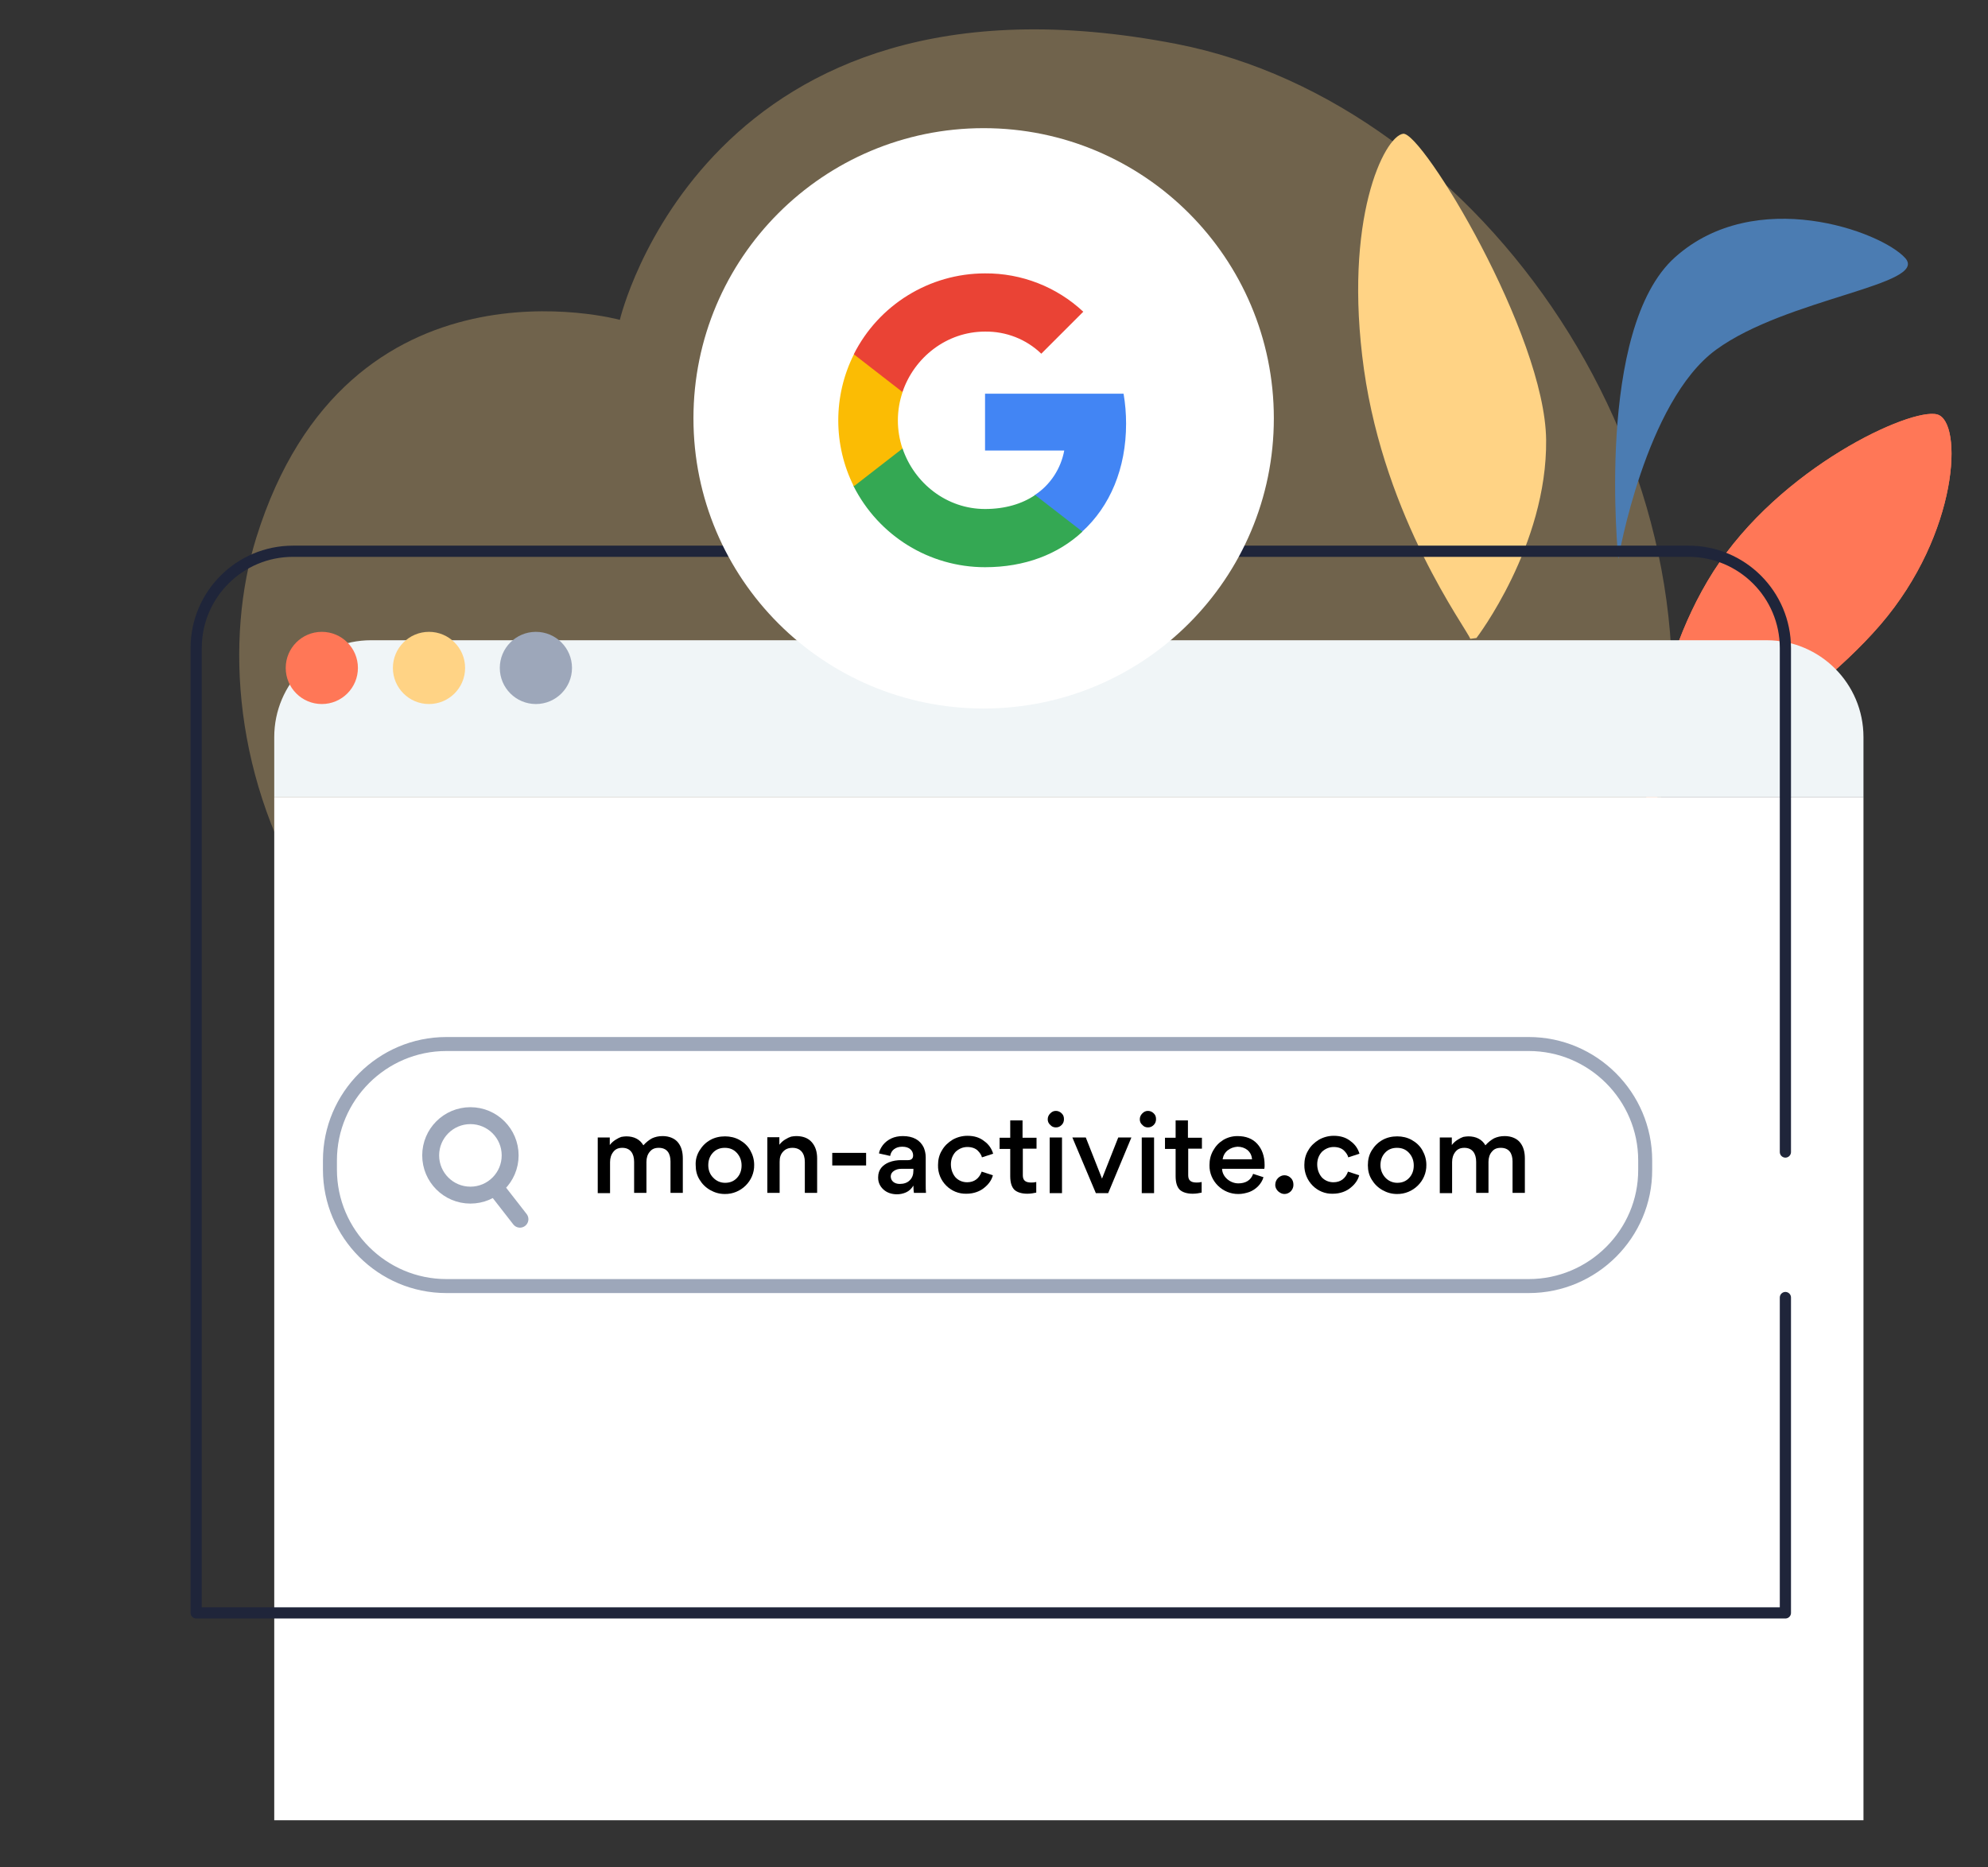
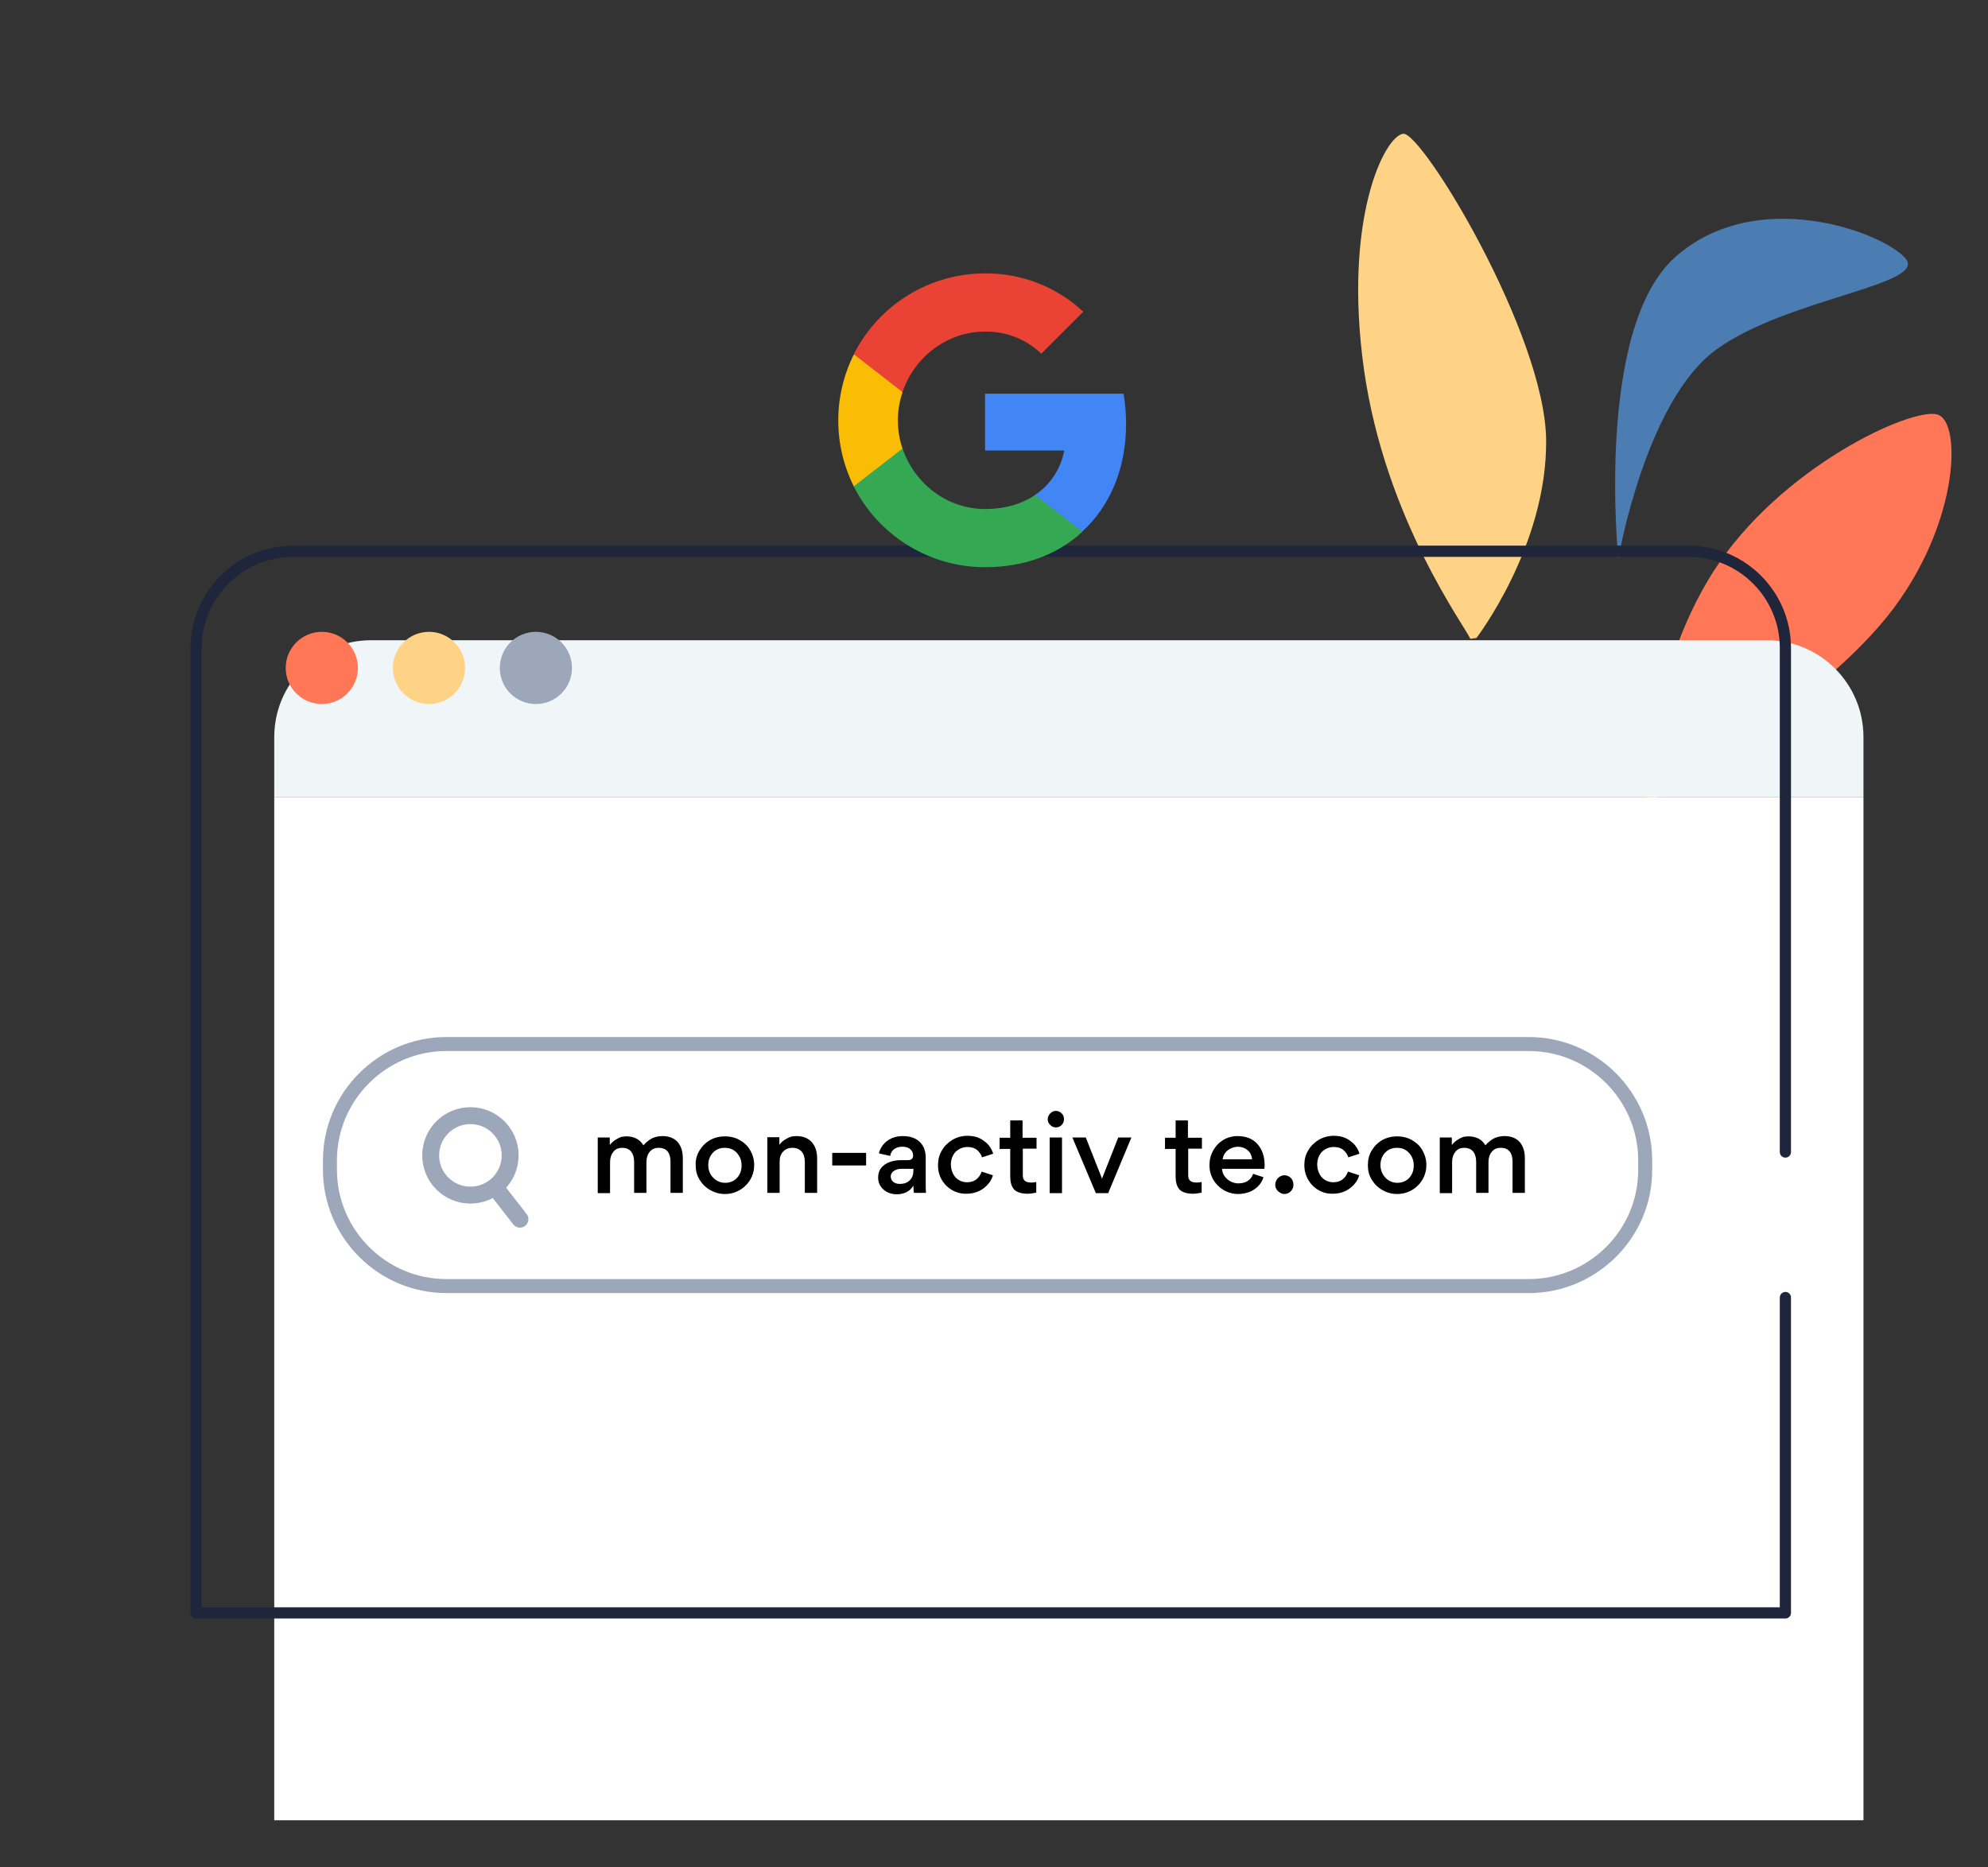
<svg xmlns="http://www.w3.org/2000/svg" version="1.1" x="0px" y="0px" viewBox="0 0 710.4 667.2" style="enable-background:new 0 0 710.4 667.2;" xml:space="preserve">
  <rect x="0" y="0" width="710.4" height="667.2" fill="#333333" stroke="none" />
  <style type="text/css">
	.st0{opacity:0.3;}
	.st1{display:none;fill:#FFD385;}
	.st2{fill:#FF7757;}
	.st3{fill:#4B7CB2;}
	.st4{fill:#1F253A;}
	.st5{fill:#FFFFFF;}
	.st6{fill:#FFD385;}
	.st7{opacity:0.3;fill:#FFD385;}
	.st8{fill:#2D3B54;}
	.st9{fill:#D1D5E0;}
	.st10{fill:#F2F2F2;}
	.st11{fill:none;stroke:#1F253A;stroke-width:3.462;stroke-linejoin:round;stroke-miterlimit:10;}
	.st12{fill:#FFFFFF;stroke:#E4E8EF;stroke-width:3.644;stroke-miterlimit:10;}
	.st13{fill:none;stroke:#E1E6EF;stroke-width:2.429;stroke-miterlimit:10;}
	.st14{clip-path:url(#SVGID_2_);fill:#D1D5E0;}
	.st15{fill:none;stroke:#1F253A;stroke-width:2.908;stroke-linejoin:round;stroke-miterlimit:10;}
	.st16{fill:#FFFFFF;stroke:#1F253A;stroke-width:2.908;stroke-linejoin:round;stroke-miterlimit:10;}
	.st17{fill:none;stroke:#1F253A;stroke-width:2.689;stroke-linejoin:round;stroke-miterlimit:10;}
	.st18{fill:#FFFFFF;stroke:#1F253A;stroke-width:2.908;stroke-miterlimit:10;}
	.st19{fill:#FFFFFF;stroke:#1F253A;stroke-width:2.689;stroke-miterlimit:10;}
	.st20{fill:none;stroke:#1F253A;stroke-width:3.046;stroke-linejoin:round;stroke-miterlimit:10;}
	.st21{fill:none;stroke:#1F253A;stroke-width:2.908;stroke-miterlimit:10;}
	.st22{fill:none;stroke:#1F253A;stroke-width:2.689;stroke-miterlimit:10;}
	.st23{fill:none;stroke:#1F253A;stroke-width:2.844;stroke-miterlimit:10;}
	.st24{fill:none;stroke:#FFD385;stroke-width:2.429;stroke-miterlimit:10;}
	.st25{clip-path:url(#SVGID_4_);fill:#D1D5E0;}
	.st26{fill:none;stroke:#1F253A;stroke-width:2.456;stroke-linejoin:round;stroke-miterlimit:10;}
	.st27{fill:none;stroke:#1F253A;stroke-width:2.881;stroke-linejoin:round;stroke-miterlimit:10;}
	.st28{fill:#FF9369;}
	.st29{fill:#1F253A;stroke:#1F253A;stroke-width:1.556;stroke-linejoin:round;stroke-miterlimit:10;}
	.st30{fill:#FFFFFF;stroke:#1F253A;stroke-width:2.341;stroke-linejoin:round;stroke-miterlimit:10;}
	.st31{fill:none;stroke:#1F253A;stroke-width:2.023;stroke-linejoin:round;stroke-miterlimit:10;}
	.st32{fill:#FFFFFF;stroke:#1F253A;stroke-width:3.194;stroke-linejoin:round;stroke-miterlimit:10;}
	.st33{fill:#FFFFFF;stroke:#1F253A;stroke-width:2.881;stroke-linejoin:round;stroke-miterlimit:10;}
	.st34{fill:none;stroke:#1F253A;stroke-width:2.788;stroke-linejoin:round;stroke-miterlimit:10;}
	.st35{fill:#E4EFF7;}
	.st36{fill:none;stroke:#000000;stroke-width:3.106;stroke-linejoin:round;}
	.st37{fill:none;stroke:#000000;stroke-width:3.106;stroke-linejoin:round;stroke-dasharray:25.721,25.721;}
	.st38{fill:none;stroke:#000000;stroke-width:3.106;stroke-linejoin:round;stroke-dasharray:32.01,32.01;}
	.st39{fill:none;stroke:#1F253A;stroke-width:3.226;stroke-miterlimit:10;}
	.st40{fill:none;stroke:#1F253A;stroke-width:2.687;stroke-miterlimit:10;}
	.st41{fill:#FFFFFF;stroke:#1F253A;stroke-width:2.687;stroke-miterlimit:10;}
	.st42{fill:#FFFFFF;stroke:#1F253A;stroke-width:2.687;stroke-linejoin:round;stroke-miterlimit:10;}
	.st43{fill:#425975;}
	.st44{fill:none;stroke:#1F253A;stroke-width:2.687;stroke-linecap:round;stroke-linejoin:round;stroke-miterlimit:10;}
	.st45{fill:none;stroke:#1F253A;stroke-width:2.517;stroke-miterlimit:10;}
	.st46{fill:#B6BDC6;}
	.st47{fill:none;stroke:#1F253A;stroke-width:2.923;stroke-miterlimit:10;}
	.st48{fill:#B6BDC6;stroke:#1F253A;stroke-width:2.923;stroke-miterlimit:10;}
	.st49{fill:#FFFFFF;stroke:#1F253A;stroke-width:2.923;stroke-miterlimit:10;}
	.st50{fill:#FFFFFF;stroke:#1F253A;stroke-width:2.517;stroke-miterlimit:10;}
	.st51{fill:none;stroke:#1F253A;stroke-width:2.582;stroke-linejoin:round;stroke-miterlimit:10;}
	.st52{fill:none;stroke:#000000;stroke-width:3.28;stroke-linejoin:round;}
	.st53{fill:none;stroke:#000000;stroke-width:3.28;stroke-linejoin:round;stroke-dasharray:29.627,29.627;}
	.st54{fill:none;stroke:#000000;stroke-width:3.28;stroke-linejoin:round;stroke-dasharray:30.918,30.918;}
	.st55{fill:#1F253A;stroke:#1F253A;stroke-width:1.395;stroke-linejoin:round;stroke-miterlimit:10;}
	.st56{fill:#FFFFFF;stroke:#1F253A;stroke-width:2.098;stroke-linejoin:round;stroke-miterlimit:10;}
	.st57{fill:none;stroke:#1F253A;stroke-width:1.814;stroke-linejoin:round;stroke-miterlimit:10;}
	.st58{fill:#FFFFFF;stroke:#1F253A;stroke-width:2.863;stroke-linejoin:round;stroke-miterlimit:10;}
	.st59{fill:#FFFFFF;stroke:#1F253A;stroke-width:2.582;stroke-linejoin:round;stroke-miterlimit:10;}
	.st60{fill:#5996CE;}
	.st61{fill:#1F253A;stroke:#1F253A;stroke-width:1.408;stroke-linejoin:round;stroke-miterlimit:10;}
	.st62{fill:#D1D5E0;stroke:#1F253A;stroke-width:2.118;stroke-miterlimit:10;}
	.st63{fill:#FFFFFF;stroke:#1F253A;stroke-width:3.033;stroke-miterlimit:10;}
	.st64{fill:none;stroke:#1F253A;stroke-width:2.499;stroke-linejoin:round;stroke-miterlimit:10;}
	.st65{fill:none;stroke:#1F253A;stroke-width:2.408;stroke-miterlimit:10;}
	.st66{fill:#FFFFFF;stroke:#1F253A;stroke-width:2.408;stroke-miterlimit:10;}
	.st67{fill:#FFFFFF;stroke:#1F253A;stroke-width:2.408;stroke-linejoin:round;stroke-miterlimit:10;}
	.st68{fill:none;stroke:#1F253A;stroke-width:2.408;stroke-linecap:round;stroke-linejoin:round;stroke-miterlimit:10;}
	.st69{fill:none;stroke:#000000;stroke-width:3.413;stroke-linejoin:round;}
	.st70{fill:none;stroke:#000000;stroke-width:3.413;stroke-linejoin:round;stroke-dasharray:29.452,29.452;}
	.st71{fill:none;stroke:#000000;stroke-width:3.413;stroke-linejoin:round;stroke-dasharray:33.603,33.603;}
	.st72{fill:none;stroke:#1F253A;stroke-width:4.262;stroke-miterlimit:10;}
	.st73{fill:none;stroke:#1F253A;stroke-width:3.413;stroke-miterlimit:10;}
	.st74{fill:#1F253A;stroke:#1F253A;stroke-width:2.269;stroke-linejoin:round;stroke-miterlimit:10;}
	.st75{fill:#FFFFFF;stroke:#1F253A;stroke-width:3.413;stroke-linejoin:round;stroke-miterlimit:10;}
	.st76{fill:none;stroke:#1F253A;stroke-width:2.95;stroke-linejoin:round;stroke-miterlimit:10;}
	.st77{fill:#FFFFFF;stroke:#1F253A;stroke-width:3.413;stroke-miterlimit:10;}
	.st78{fill:#1F253A;stroke:#1F253A;stroke-width:2.557;stroke-linejoin:round;stroke-miterlimit:10;}
	.st79{fill:#D1D5E0;stroke:#1F253A;stroke-width:3.413;stroke-miterlimit:10;}
	.st80{fill:#FFFFFF;stroke:#1F253A;stroke-width:4.887;stroke-miterlimit:10;}
	.st81{opacity:0.3;fill:#4B7CB2;}
	.st82{fill:none;stroke:#1F253A;stroke-width:3.413;stroke-miterlimit:10;stroke-dasharray:32.195,32.195;}
	.st83{fill:none;stroke:#1F253A;stroke-width:3.413;stroke-miterlimit:10;stroke-dasharray:32.153,32.153;}
	.st84{fill:none;stroke:#4B7CB2;stroke-width:7.876;stroke-linecap:round;stroke-miterlimit:10;}
	.st85{fill:none;stroke:#1F253A;stroke-width:3.413;stroke-linejoin:round;stroke-miterlimit:10;}
	.st86{fill:#1F253A;stroke:#1F253A;stroke-width:4.126;stroke-miterlimit:10;}
	.st87{fill:none;stroke:#1F253A;stroke-width:4.126;stroke-miterlimit:10;}
	.st88{fill:none;stroke:#1F253A;stroke-width:2.633;stroke-miterlimit:10;}
	.st89{fill:none;stroke:#1F253A;stroke-width:2.223;stroke-miterlimit:10;}
	.st90{fill:#FFE2DE;}
	.st91{fill:none;stroke:#1F253A;stroke-width:3.604;stroke-miterlimit:10;}
	.st92{fill:none;stroke:#1F253A;stroke-width:3.979;stroke-miterlimit:10;}
	.st93{fill:#FFFFFF;stroke:#1F253A;stroke-width:3.482;stroke-miterlimit:10;}
	.st94{fill:#4B7CB2;stroke:#1F253A;stroke-width:3.413;stroke-miterlimit:10;}
	.st95{fill:#1F253A;stroke:#1F253A;stroke-width:1.774;stroke-linejoin:round;stroke-miterlimit:10;}
	.st96{fill:#425975;stroke:#1F253A;stroke-width:3.413;stroke-miterlimit:10;}
	.st97{fill:none;stroke:#1F253A;stroke-width:2.126;stroke-miterlimit:10;}
	.st98{fill:none;stroke:#1F253A;stroke-width:2.018;stroke-miterlimit:10;}
	.st99{opacity:0.6;fill:#4B7CB2;}
	.st100{fill:#F4F8F9;}
	.st101{fill:#DFEBEF;}
	.st102{fill:#748596;}
	.st103{fill:none;stroke:#FF9369;stroke-width:4;stroke-miterlimit:10;}
	.st104{fill:none;stroke:#1F253A;stroke-width:3.584;stroke-miterlimit:10;}
	.st105{fill:none;stroke:#1F253A;stroke-width:3;stroke-miterlimit:10;}
	.st106{fill:none;stroke:#1F253A;stroke-width:4.364;stroke-miterlimit:10;}
	.st107{fill:none;stroke:#1F253A;stroke-width:3.92;stroke-miterlimit:10;}
	.st108{fill:none;stroke:#1F253A;stroke-width:3;stroke-linejoin:round;stroke-miterlimit:10;}
	.st109{fill:none;stroke:#1F253A;stroke-width:3.2;stroke-linejoin:round;stroke-miterlimit:10;}
	.st110{fill:#FFFFFF;stroke:#1F253A;stroke-width:3;stroke-miterlimit:10;}
	.st111{fill:none;stroke:#1F253A;stroke-width:3.963;stroke-miterlimit:10;}
	.st112{fill:none;stroke:#1F253A;stroke-width:2.857;stroke-miterlimit:10;}
	.st113{fill:#FFFFFF;stroke:#1F253A;stroke-width:3.328;stroke-linejoin:round;stroke-miterlimit:10;}
	.st114{fill:#FFFFFF;stroke:#1F253A;stroke-width:3.163;stroke-linejoin:round;stroke-miterlimit:10;}
	.st115{fill:none;stroke:#1F253A;stroke-width:3.163;stroke-linejoin:round;stroke-miterlimit:10;}
	.st116{fill:none;stroke:#1F253A;stroke-width:3.388;stroke-linejoin:round;stroke-miterlimit:10;}
	.st117{fill:none;stroke:#1F253A;stroke-width:3.163;stroke-miterlimit:10;}
	.st118{fill:none;stroke:#1F253A;stroke-width:3.368;stroke-linejoin:round;stroke-miterlimit:10;}
	.st119{fill:#FFFFFF;stroke:#4B7CB2;stroke-width:5.251;stroke-miterlimit:10;}
	.st120{fill:#FFFFFF;stroke:#1F253A;stroke-width:4.014;stroke-linejoin:round;stroke-miterlimit:10;}
	.st121{fill:none;stroke:#1F253A;stroke-width:3.583;stroke-miterlimit:10;}
	.st122{fill:#B6BDC6;stroke:#1F253A;stroke-width:3.5;stroke-miterlimit:10;}
	.st123{fill:#FFFFFF;stroke:#1F253A;stroke-width:3.583;stroke-miterlimit:10;}
	.st124{fill:#9DB8D1;}
	.st125{fill:none;stroke:#1F253A;stroke-width:2.949;stroke-miterlimit:10;}
	.st126{fill:#FFFFFF;stroke:#1F253A;stroke-width:3.277;stroke-miterlimit:10;}
	.st127{fill:#FFFFFF;stroke:#1F253A;stroke-width:3;stroke-linejoin:round;stroke-miterlimit:10;}
	.st128{fill:none;stroke:#1F253A;stroke-width:3.126;stroke-miterlimit:10;}
	.st129{fill:#719FC9;}
	.st130{fill:#E4EFF7;stroke:#4B7CB2;stroke-width:4.96;stroke-miterlimit:10;stroke-dasharray:49.537;}
	.st131{fill:none;stroke:#4B7CB2;stroke-width:4.96;stroke-miterlimit:10;}
	.st132{fill:#E4EFF7;stroke:#4B7CB2;stroke-width:5.2;stroke-miterlimit:10;stroke-dasharray:51.928;}
	.st133{fill:none;stroke:#FF9369;stroke-width:4.737;stroke-miterlimit:10;}
	.st134{fill:none;stroke:#FF9369;stroke-width:4.892;stroke-miterlimit:10;}
	.st135{fill:none;stroke:#4B7CB2;stroke-width:5.2;stroke-miterlimit:10;}
	.st136{fill:#FFF6E9;}
	.st137{fill:none;stroke:#4B7CB2;stroke-width:3;stroke-miterlimit:10;}
	.st138{fill:#E4EFF7;stroke:#4B7CB2;stroke-width:3;stroke-miterlimit:10;stroke-dasharray:17.85;}
	.st139{fill:none;stroke:#FF9369;stroke-width:3;stroke-miterlimit:10;}
	.st140{fill:#4285F4;}
	.st141{fill:#34A853;}
	.st142{fill:#FBBC04;}
	.st143{fill:#EA4335;}
	.st144{fill:none;stroke:#1F253A;stroke-width:2.664;stroke-miterlimit:10;}
	.st145{fill:#DFEBEF;stroke:#1F253A;stroke-width:3;stroke-miterlimit:10;}
	.st146{fill:#AFC9E2;}
	.st147{fill:#F3FAFF;}
	.st148{fill:none;stroke:#CAD3E0;stroke-width:10.354;stroke-linecap:round;stroke-miterlimit:10;}
	.st149{fill:none;stroke:#445268;stroke-width:16.181;stroke-linecap:round;stroke-miterlimit:10;}
	.st150{fill:none;stroke:#FFFFFF;stroke-width:10.708;stroke-linecap:round;stroke-miterlimit:10;}
	.st151{fill:none;stroke:#FF9369;stroke-width:8.657;stroke-miterlimit:10;}
	.st152{fill:none;stroke:#FF9369;stroke-width:10.354;stroke-linecap:round;stroke-miterlimit:10;}
	.st153{fill:#F3FAFF;stroke:#1F253A;stroke-width:5.177;stroke-miterlimit:10;}
	.st154{fill:#C3D8E5;}
	.st155{fill:none;stroke:#445268;stroke-width:11.094;stroke-linecap:square;stroke-miterlimit:10;}
	.st156{fill:none;stroke:#FFFFFF;stroke-width:5.917;stroke-miterlimit:10;}
	.st157{fill:none;stroke:#445268;stroke-width:17.75;stroke-linecap:round;stroke-miterlimit:10;}
	.st158{fill:none;stroke:#FFFFFF;stroke-width:13.458;stroke-linecap:round;stroke-miterlimit:10;}
	.st159{fill:#EFF2F4;}
	.st160{fill:#A3E2A3;}
	.st161{fill:#DAE1E5;}
	.st162{fill:#FFFFFF;stroke:#1F253A;stroke-width:3.499;stroke-miterlimit:10;}
	.st163{fill:none;stroke:#1F253A;stroke-width:3.499;stroke-miterlimit:10;}
	.st164{fill:#FFFFFF;stroke:#1F253A;stroke-width:3.499;stroke-linejoin:round;stroke-miterlimit:10;}
	.st165{fill:none;stroke:#1F253A;stroke-width:3.499;stroke-linecap:round;stroke-linejoin:round;stroke-miterlimit:10;}
	.st166{fill:none;stroke:#1F253A;stroke-width:3.387;stroke-linejoin:round;stroke-miterlimit:10;}
	.st167{fill:#FFFFFF;stroke:#1F253A;stroke-width:3.387;stroke-linejoin:round;stroke-miterlimit:10;}
	.st168{fill:none;stroke:#1F253A;stroke-width:3.837;stroke-linejoin:round;stroke-miterlimit:10;}
	.st169{fill:none;stroke:#1F253A;stroke-width:3.387;stroke-miterlimit:10;}
	.st170{fill:none;stroke:#1F253A;stroke-width:3.583;stroke-miterlimit:10;}
	.st171{fill:#FFFFFF;stroke:#1F253A;stroke-width:3.499;stroke-linecap:round;stroke-linejoin:round;stroke-miterlimit:10;}
	.st172{fill:#965744;stroke:#1F253A;stroke-width:3.771;stroke-miterlimit:10;}
	.st173{fill:#FFFFFF;stroke:#1F253A;stroke-width:3.771;stroke-linejoin:round;stroke-miterlimit:10;}
	.st174{fill:none;stroke:#1F253A;stroke-width:3.771;stroke-linejoin:round;stroke-miterlimit:10;}
	.st175{fill:none;stroke:#1F253A;stroke-width:3.771;stroke-linejoin:round;}
	.st176{fill:none;stroke:#1F253A;stroke-width:3.771;stroke-linejoin:round;stroke-dasharray:9.796,9.796;}
	.st177{opacity:0.6;fill:#1F253A;stroke:#1F253A;stroke-width:3.771;stroke-linejoin:round;stroke-miterlimit:10;}
	.st178{fill:#1F253A;stroke:#1F253A;stroke-width:3.771;stroke-linejoin:round;stroke-miterlimit:10;}
	.st179{fill:none;stroke:#1F253A;stroke-width:4.121;stroke-miterlimit:10;}
	.st180{fill:#FFAC92;}
	.st181{fill:#FFAC92;stroke:#1F253A;stroke-width:4.121;stroke-miterlimit:10;}
	.st182{fill:#FFFFFF;stroke:#1F253A;stroke-width:4.121;stroke-miterlimit:10;}
	.st183{fill:#FFD385;stroke:#1F253A;stroke-width:4.534;stroke-linejoin:bevel;stroke-miterlimit:10;}
	.st184{fill:none;stroke:#1F253A;stroke-width:4.534;stroke-linejoin:bevel;stroke-miterlimit:10;}
	.st185{fill:#FFFFFF;stroke:#1F253A;stroke-width:3.717;stroke-miterlimit:10;}
	.st186{fill:#0F111C;}
	.st187{fill:#FFFFFF;stroke:#1F253A;stroke-width:5.5;stroke-miterlimit:10;}
	.st188{fill:none;stroke:#1F253A;stroke-width:3.925;stroke-miterlimit:10;}
	.st189{fill:none;stroke:#1F253A;stroke-width:3.738;stroke-miterlimit:10;}
	.st190{fill:#F3FAFF;stroke:#1F253A;stroke-width:5.109;stroke-miterlimit:10;}
	.st191{fill:none;stroke:#CAD3E0;stroke-width:10.558;stroke-linecap:round;stroke-miterlimit:10;}
	.st192{fill:none;stroke:#445268;stroke-width:18.1;stroke-linecap:round;stroke-miterlimit:10;}
	.st193{fill:none;stroke:#FFFFFF;stroke-width:13.723;stroke-linecap:round;stroke-miterlimit:10;}
	.st194{fill:none;stroke:#1F253A;stroke-width:4.731;stroke-miterlimit:10;}
	.st195{fill:#FFFFFF;stroke:#1F253A;stroke-width:4.112;stroke-miterlimit:10;}
	.st196{fill:#FFFFFF;stroke:#1F253A;stroke-width:4.112;stroke-linejoin:round;stroke-miterlimit:10;}
	.st197{fill:none;stroke:#1F253A;stroke-width:4.112;stroke-miterlimit:10;}
	.st198{fill:#425975;stroke:#1F253A;stroke-width:3.389;stroke-miterlimit:10;}
	.st199{fill:#FF7757;stroke:#1F253A;stroke-width:3.484;stroke-miterlimit:10;}
	.st200{fill:none;stroke:#1F253A;stroke-width:4.112;stroke-linecap:round;stroke-linejoin:round;stroke-miterlimit:10;}
	.st201{fill:none;stroke:#1F253A;stroke-width:3.726;stroke-miterlimit:10;}
	.st202{fill:#FFFFFF;stroke:#1F253A;stroke-width:3.178;stroke-miterlimit:10;}
	.st203{fill:none;stroke:#1F253A;stroke-width:3.178;stroke-linejoin:round;stroke-miterlimit:10;}
	.st204{fill:#425975;stroke:#1F253A;stroke-width:3.178;stroke-miterlimit:10;}
	.st205{fill:#1F253A;stroke:#1F253A;stroke-width:2.193;stroke-linejoin:round;stroke-miterlimit:10;}
	.st206{fill:none;stroke:#1F253A;stroke-width:2.766;stroke-miterlimit:10;}
	.st207{fill:none;stroke:#1F253A;stroke-width:2.213;stroke-miterlimit:10;}
	.st208{fill:none;stroke:#1F253A;stroke-width:3.178;stroke-miterlimit:10;}
	.st209{fill:#FFFFFF;stroke:#1F253A;stroke-width:4.235;stroke-miterlimit:10;}
	.st210{fill:none;stroke:#1F253A;stroke-width:3.85;stroke-miterlimit:10;}
	.st211{fill:none;stroke:#1F253A;stroke-width:3.666;stroke-miterlimit:10;}
	.st212{fill:#F3FAFF;stroke:#1F253A;stroke-width:4.62;stroke-miterlimit:10;}
	.st213{fill:none;stroke:#CAD3E0;stroke-width:8.131;stroke-linecap:round;stroke-miterlimit:10;}
	.st214{fill:none;stroke:#445268;stroke-width:13.938;stroke-linecap:round;stroke-miterlimit:10;}
	.st215{fill:none;stroke:#FF9369;stroke-width:6.798;stroke-miterlimit:10;}
	.st216{fill:none;stroke:#FF9369;stroke-width:8.131;stroke-linecap:round;stroke-miterlimit:10;}
	.st217{fill:none;stroke:#FFFFFF;stroke-width:10.568;stroke-linecap:round;stroke-miterlimit:10;}
	.st218{fill:none;stroke:#1F253A;stroke-width:3.643;stroke-miterlimit:10;}
	.st219{fill:#425975;stroke:#1F253A;stroke-width:3.643;stroke-miterlimit:10;}
	.st220{fill:#C3D8E5;stroke:#1F253A;stroke-width:3.85;stroke-miterlimit:10;}
	.st221{fill:#FFFFFF;stroke:#1F253A;stroke-width:3.85;stroke-miterlimit:10;}
	.st222{fill:#C3D8E5;stroke:#1F253A;stroke-width:2.626;stroke-miterlimit:10;}
	.st223{fill:#FFFFFF;stroke:#1F253A;stroke-width:3.85;stroke-linejoin:round;stroke-miterlimit:10;}
	.st224{fill:#FF7757;stroke:#1F253A;stroke-width:3.262;stroke-miterlimit:10;}
	.st225{fill:none;stroke:#1F253A;stroke-width:3.85;stroke-linecap:round;stroke-linejoin:round;stroke-miterlimit:10;}
	.st226{fill:none;stroke:#1F253A;stroke-width:3.262;stroke-miterlimit:10;}
	.st227{fill:none;stroke:#1F253A;stroke-width:2.842;stroke-miterlimit:10;}
	.st228{fill:none;stroke:#1F253A;stroke-width:4;stroke-miterlimit:10;}
	.st229{fill:none;stroke:#1F253A;stroke-width:6.5;stroke-miterlimit:10;}
	.st230{fill:#7F544E;}
	.st231{fill:#FFFFFF;stroke:#1F253A;stroke-width:6.5;stroke-miterlimit:10;}
	.st232{fill:#1F253A;stroke:#1F253A;stroke-width:5.149;stroke-linejoin:round;stroke-miterlimit:10;}
	.st233{fill:#E7EEF2;}
	.st234{fill:none;stroke:#1F253A;stroke-width:5.586;stroke-miterlimit:10;}
	.st235{opacity:0;}
	.st236{fill:none;stroke:#5F5F99;stroke-width:5.5;stroke-miterlimit:10;}
	.st237{fill:none;stroke:#1F253A;stroke-width:5.5;stroke-miterlimit:10;}
	.st238{fill:none;stroke:#C3D8E5;stroke-width:6;stroke-linecap:round;stroke-miterlimit:10;}
	.st239{fill:#EDF2F4;}
	.st240{fill:none;stroke:#AAB5C1;stroke-width:9.342;stroke-linecap:round;stroke-miterlimit:10;}
	.st241{fill:none;stroke:#4B7CB2;stroke-width:15;stroke-linecap:round;stroke-miterlimit:10;}
	.st242{fill:none;stroke:#425975;stroke-width:18.921;stroke-miterlimit:10;}
	.st243{fill:#D6E4EA;}
	.st244{fill:#2D3D54;}
	.st245{display:none;fill:none;stroke:#1F253A;stroke-width:4.861;stroke-miterlimit:10;}
	.st246{fill:none;stroke:#2D3D54;stroke-width:4.861;stroke-miterlimit:10;}
	.st247{fill:#425975;stroke:#1F253A;stroke-width:5.5;stroke-miterlimit:10;}
	.st248{fill:none;stroke:#1F253A;stroke-width:5;stroke-miterlimit:10;}
	.st249{fill:none;stroke:#1F253A;stroke-width:4.501;stroke-miterlimit:10;}
	.st250{fill:none;stroke:#1F253A;stroke-width:5.161;stroke-miterlimit:10;}
	.st251{fill:#FFFFFF;stroke:#1F253A;stroke-width:5;stroke-miterlimit:10;}
	.st252{fill:none;stroke:#1F253A;stroke-width:3.843;stroke-miterlimit:10;}
	.st253{opacity:0.4;}
	.st254{opacity:0.15;fill:#FFD385;}
	.st255{opacity:0.4;fill:#FFD385;}
	.st256{fill:#FFFFFF;stroke:#1F253A;stroke-width:2.627;stroke-miterlimit:10;}
	.st257{opacity:0.7;fill:#FFFFFF;}
	.st258{fill:none;stroke:#DCE4EA;stroke-width:5.071;stroke-miterlimit:10;}
	.st259{fill:#DCE4EA;}
	.st260{fill:#F3FAFF;stroke:#1F253A;stroke-width:2.627;stroke-miterlimit:10;}
	.st261{fill:none;stroke:#425975;stroke-width:2.627;stroke-miterlimit:10;stroke-dasharray:45.316,45.316;}
	.st262{fill:none;stroke:#425975;stroke-width:2.627;stroke-miterlimit:10;}
	.st263{fill:none;stroke:#CAD3E0;stroke-width:5.019;stroke-linecap:round;stroke-miterlimit:10;}
	.st264{fill:none;stroke:#445268;stroke-width:8.604;stroke-linecap:round;stroke-miterlimit:10;}
	.st265{fill:none;stroke:#FFFFFF;stroke-width:6.523;stroke-linecap:round;stroke-miterlimit:10;}
	.st266{fill:none;stroke:#1F253A;stroke-width:2.627;stroke-miterlimit:10;}
	.st267{fill:#1F253A;stroke:#1F253A;stroke-width:3.381;stroke-linejoin:round;stroke-miterlimit:10;}
	.st268{fill:#AF6A5A;stroke:#1F253A;stroke-width:2.627;stroke-miterlimit:10;}
	.st269{fill:none;stroke:#1F253A;stroke-width:2.679;stroke-linejoin:round;stroke-miterlimit:10;}
	.st270{fill:#FFFFFF;stroke:#1F253A;stroke-width:2.659;stroke-linejoin:round;stroke-miterlimit:10;}
	.st271{fill:#1F253A;stroke:#1F253A;stroke-width:3.277;stroke-linejoin:round;stroke-miterlimit:10;}
	.st272{fill:none;stroke:#1F253A;stroke-width:2.337;stroke-miterlimit:10;}
	.st273{fill:#FFFFFF;stroke:#1F253A;stroke-width:2.627;stroke-linejoin:round;stroke-miterlimit:10;}
	.st274{fill:none;stroke:#1F253A;stroke-width:2.627;stroke-linecap:round;stroke-linejoin:round;stroke-miterlimit:10;}
	.st275{fill:none;stroke:#1F253A;stroke-width:3.381;stroke-miterlimit:10;}
	.st276{fill:none;stroke:#1F253A;stroke-width:2.536;stroke-linejoin:round;stroke-miterlimit:10;}
	.st277{fill:#425975;stroke:#1F253A;stroke-width:2.627;stroke-miterlimit:10;}
	.st278{fill:#FFFFFF;stroke:#1F253A;stroke-width:3.028;stroke-miterlimit:10;}
	.st279{fill:#DDE9ED;}
	.st280{fill:#FFFFFF;stroke:#1F253A;stroke-width:5.558;stroke-miterlimit:10;}
	.st281{fill:none;stroke:#1F253A;stroke-width:4.703;stroke-miterlimit:10;}
	.st282{fill:none;stroke:#1F253A;stroke-width:5.431;stroke-miterlimit:10;}
	.st283{fill:none;stroke:#1F253A;stroke-width:5.558;stroke-miterlimit:10;}
	.st284{fill:#FFFFFF;stroke:#1F253A;stroke-width:4.937;stroke-miterlimit:10;}
	.st285{fill:#FFFFFF;stroke:#1F253A;stroke-width:5.431;stroke-miterlimit:10;}
	.st286{fill:none;stroke:#1F253A;stroke-width:4.719;stroke-miterlimit:10;}
	.st287{fill:none;stroke:#1F253A;stroke-width:5.558;stroke-linecap:round;stroke-linejoin:round;stroke-miterlimit:10;}
	.st288{fill:none;stroke:#1F253A;stroke-width:4.572;stroke-miterlimit:10;}
	.st289{fill:none;stroke:#1F253A;stroke-width:3.273;stroke-miterlimit:10;}
	.st290{fill:#FFFFFF;stroke:#E5E5E5;stroke-width:3.12;stroke-miterlimit:10;}
	.st291{fill:#F0F5F7;}
	.st292{fill:#E4ECEF;}
	.st293{fill:#526E89;}
	.st294{fill:none;stroke:#1F253A;stroke-width:2.808;stroke-linecap:round;stroke-miterlimit:10;}
	.st295{fill:#4B7CB2;stroke:#1F253A;stroke-width:2.808;stroke-linecap:round;stroke-miterlimit:10;}
	.st296{fill:none;stroke:#FFD385;stroke-width:1.981;stroke-miterlimit:10;}
	.st297{fill:none;stroke:#1F253A;stroke-width:2.808;stroke-miterlimit:10;}
	.st298{fill:none;stroke:#FFFFFF;stroke-width:2.587;stroke-miterlimit:10;}
	.st299{fill:#FFFFFF;stroke:#1F253A;stroke-width:1.56;stroke-miterlimit:10;}
	.st300{fill:none;stroke:#1F253A;stroke-width:1.482;stroke-linecap:round;stroke-miterlimit:10;}
	.st301{fill:none;stroke:#9DA7BA;stroke-width:1.007;stroke-linecap:round;stroke-miterlimit:10;}
	.st302{fill:#FFFFFF;stroke:#FF7757;stroke-width:5.58;stroke-miterlimit:10;}
	.st303{fill:#FFFFFF;stroke:#1F253A;stroke-width:7.181;stroke-miterlimit:10;}
	.st304{fill:none;stroke:#1F253A;stroke-width:7.181;stroke-miterlimit:10;}
	.st305{fill:none;stroke:#1F253A;stroke-width:6.076;stroke-miterlimit:10;}
	.st306{fill:none;stroke:#1F253A;stroke-width:5.524;stroke-linecap:round;stroke-linejoin:round;stroke-miterlimit:10;}
	.st307{fill:none;stroke:#1F253A;stroke-width:6.628;stroke-miterlimit:10;}
	.st308{fill:none;stroke:#1F253A;stroke-width:5.688;stroke-linejoin:round;stroke-miterlimit:10;}
	.st309{fill:#FFFFFF;stroke:#1F253A;stroke-width:5.647;stroke-linejoin:round;stroke-miterlimit:10;}
	.st310{fill:#2D3D54;stroke:#1F253A;stroke-width:6.5;stroke-miterlimit:10;}
	.st311{fill:#FFFFFF;stroke:#4B7CB2;stroke-width:4.149;stroke-miterlimit:10;}
	.st312{fill:#FFFFFF;stroke:#1F253A;stroke-width:4.149;stroke-miterlimit:10;}
	.st313{fill:none;stroke:#1F253A;stroke-width:4.149;stroke-miterlimit:10;}
	.st314{fill:none;stroke:#1F253A;stroke-width:3.51;stroke-miterlimit:10;}
	.st315{fill:none;stroke:#1F253A;stroke-width:3.191;stroke-linecap:round;stroke-linejoin:round;stroke-miterlimit:10;}
	.st316{fill:none;stroke:#1F253A;stroke-width:3.83;stroke-miterlimit:10;}
	.st317{fill:#FFFFFF;stroke:#FF7757;stroke-width:4.149;stroke-miterlimit:10;}
	.st318{fill:none;stroke:#1F253A;stroke-width:3.631;stroke-linejoin:round;stroke-miterlimit:10;}
	.st319{fill:#FFFFFF;stroke:#1F253A;stroke-width:3.604;stroke-linejoin:round;stroke-miterlimit:10;}
	.st320{fill:#2D3D54;stroke:#1F253A;stroke-width:4.149;stroke-miterlimit:10;}
	.st321{fill:none;stroke:#1F253A;stroke-width:4.253;stroke-miterlimit:10;}
	.st322{fill:#FFFFFF;stroke:#1F253A;stroke-width:5.202;stroke-miterlimit:10;}
	.st323{fill:none;stroke:#1F253A;stroke-width:5.275;stroke-miterlimit:10;}
	.st324{fill:none;stroke:#1F253A;stroke-width:4.558;stroke-miterlimit:10;}
	.st325{fill:#425975;stroke:#1F253A;stroke-width:4.558;stroke-miterlimit:10;}
	.st326{fill:#FFFFFF;stroke:#1F253A;stroke-width:4.558;stroke-miterlimit:10;}
	.st327{fill:#FFFFFF;stroke:#1F253A;stroke-width:4.724;stroke-miterlimit:10;}
	.st328{fill:none;stroke:#1F253A;stroke-width:3.997;stroke-miterlimit:10;}
	.st329{fill:#FFFFFF;stroke:#1F253A;stroke-width:3.997;stroke-miterlimit:10;}
	.st330{fill:#4B7CB2;stroke:#1F253A;stroke-width:3.997;stroke-miterlimit:10;}
	.st331{fill:#1F253A;stroke:#1F253A;stroke-width:1.858;stroke-linejoin:round;stroke-miterlimit:10;}
	.st332{fill:none;stroke:#1F253A;stroke-width:3.342;stroke-miterlimit:10;}
	.st333{fill:#FFFFFF;stroke:#1F253A;stroke-width:3.608;stroke-linejoin:round;stroke-miterlimit:10;}
	.st334{fill:none;stroke:#1F253A;stroke-width:3.16;stroke-miterlimit:10;}
	.st335{fill:#FFFFFF;stroke:#1F253A;stroke-width:3.611;stroke-miterlimit:10;}
	.st336{fill:#1F253A;stroke:#1F253A;stroke-width:4.521;stroke-linejoin:round;stroke-miterlimit:10;}
	.st337{fill:none;stroke:#1F253A;stroke-width:3.997;stroke-linecap:round;stroke-linejoin:round;stroke-miterlimit:10;}
	.st338{fill:#E6E6E6;}
	.st339{fill:#3F3D56;}
	.st340{fill:none;stroke:#1F253A;stroke-width:4.597;stroke-miterlimit:10;}
	.st341{fill:none;stroke:#1F253A;stroke-width:3.619;stroke-miterlimit:10;}
	.st342{fill:none;stroke:#1F253A;stroke-width:3.189;stroke-miterlimit:10;}
	.st343{fill:#FFFFFF;stroke:#1F253A;stroke-width:2.637;stroke-miterlimit:10;}
	.st344{fill:#FFFFFF;stroke:#1F253A;stroke-width:3.189;stroke-miterlimit:10;}
	.st345{fill:#FFFFFF;stroke:#1F253A;stroke-width:3.189;stroke-linejoin:round;stroke-miterlimit:10;}
	.st346{fill:#FF9369;stroke:#1F253A;stroke-width:3.189;stroke-miterlimit:10;}
	.st347{fill:#425975;stroke:#1F253A;stroke-width:3.189;stroke-miterlimit:10;}
	.st348{fill:none;stroke:#1F253A;stroke-width:2.977;stroke-linecap:round;stroke-linejoin:round;stroke-miterlimit:10;}
	.st349{fill:none;stroke:#1F253A;stroke-width:4.561;stroke-miterlimit:10;}
	.st350{fill:none;stroke:#1F253A;stroke-width:3.238;stroke-miterlimit:10;}
	.st351{fill:none;stroke:#1F253A;stroke-width:2.432;stroke-miterlimit:10;}
	.st352{fill:#FFFFFF;stroke:#E5E5E5;stroke-width:4.61;stroke-miterlimit:10;}
	.st353{fill:#E4EFF7;stroke:#4B7CB2;stroke-width:4.61;stroke-miterlimit:10;stroke-dasharray:26;}
	.st354{fill:none;stroke:#FF9369;stroke-width:4.61;stroke-miterlimit:10;}
	.st355{fill:none;stroke:#4B7CB2;stroke-width:4.61;stroke-miterlimit:10;}
	.st356{fill:#FFFFFF;stroke:#E5E5E5;stroke-width:7.439;stroke-miterlimit:10;}
	.st357{fill:#E4EFF7;stroke:#4B7CB2;stroke-width:7.439;stroke-miterlimit:10;stroke-dasharray:41.956;}
	.st358{fill:none;stroke:#FF9369;stroke-width:7.439;stroke-miterlimit:10;}
	.st359{fill:none;stroke:#4B7CB2;stroke-width:7.439;stroke-miterlimit:10;}
	.st360{fill:#FFFFFF;stroke:#1F253A;stroke-width:4.013;stroke-miterlimit:10;}
	.st361{fill:none;stroke:#1F253A;stroke-width:4.013;stroke-miterlimit:10;}
	.st362{fill:#4B7CB2;stroke:#1F253A;stroke-width:4.013;stroke-miterlimit:10;}
	.st363{fill:#FFFFFF;stroke:#1F253A;stroke-width:1.942;stroke-miterlimit:10;}
	.st364{fill:#1F253A;stroke:#1F253A;stroke-width:6.016;stroke-linejoin:round;stroke-miterlimit:10;}
	.st365{fill:#FFD385;stroke:#FFD385;stroke-width:2;stroke-miterlimit:10;}
	.st366{fill:none;stroke:#FFD385;stroke-width:3;stroke-miterlimit:10;}
	.st367{fill:#8493A5;}
	.st368{clip-path:url(#SVGID_8_);fill:#425975;}
	.st369{fill:#5F6675;}
	.st370{clip-path:url(#SVGID_10_);fill:#425975;}
	.st371{fill:#FFFFFF;stroke:#1F253A;stroke-width:4.236;stroke-linecap:round;stroke-linejoin:round;stroke-miterlimit:10;}
	.st372{fill:#965744;stroke:#1F253A;stroke-width:4.236;stroke-miterlimit:10;}
	.st373{fill:none;stroke:#1F253A;stroke-width:4.236;stroke-miterlimit:10;}
	.st374{fill:#FFFFFF;stroke:#1F253A;stroke-width:4.236;stroke-miterlimit:10;}
	.st375{opacity:0.6;fill:#1F253A;stroke:#1F253A;stroke-width:4.207;stroke-linejoin:round;stroke-miterlimit:10;}
	.st376{fill:none;stroke:#1F253A;stroke-width:3.904;stroke-miterlimit:10;}
	.st377{fill:#1F253A;stroke:#1F253A;stroke-width:4.207;stroke-linejoin:round;stroke-miterlimit:10;}
	.st378{fill:none;stroke:#1F253A;stroke-width:4.275;stroke-linejoin:round;stroke-miterlimit:10;}
	.st379{fill:#1F253A;stroke:#1F253A;stroke-width:2.31;stroke-linejoin:round;stroke-miterlimit:10;}
	.st380{fill:#FFFFFF;stroke:#1F253A;stroke-width:3.473;stroke-linejoin:round;stroke-miterlimit:10;}
	.st381{fill:none;stroke:#1F253A;stroke-width:3.003;stroke-linejoin:round;stroke-miterlimit:10;}
	.st382{fill:#FFFFFF;stroke:#1F253A;stroke-width:4.74;stroke-linejoin:round;stroke-miterlimit:10;}
	.st383{fill:#FFFFFF;stroke:#1F253A;stroke-width:4.275;stroke-linejoin:round;stroke-miterlimit:10;}
	.st384{fill:none;stroke:#1F253A;stroke-width:4.137;stroke-linejoin:round;stroke-miterlimit:10;}
	.st385{fill:none;stroke:#000000;stroke-width:4.61;stroke-linejoin:round;}
	.st386{fill:none;stroke:#000000;stroke-width:4.61;stroke-linejoin:round;stroke-dasharray:38.17,38.17;}
	.st387{fill:none;stroke:#000000;stroke-width:4.61;stroke-linejoin:round;stroke-dasharray:47.503,47.503;}
	.st388{fill:none;stroke:#1F253A;stroke-width:4.788;stroke-miterlimit:10;}
	.st389{fill:none;stroke:#1F253A;stroke-width:3.987;stroke-miterlimit:10;}
	.st390{fill:#FFFFFF;stroke:#1F253A;stroke-width:3.987;stroke-miterlimit:10;}
	.st391{fill:#FFFFFF;stroke:#1F253A;stroke-width:3.987;stroke-linejoin:round;stroke-miterlimit:10;}
	.st392{fill:none;stroke:#1F253A;stroke-width:3.987;stroke-linecap:round;stroke-linejoin:round;stroke-miterlimit:10;}
	.st393{fill:none;stroke:#1F253A;stroke-width:3.735;stroke-miterlimit:10;}
	.st394{fill:none;stroke:#1F253A;stroke-width:4.338;stroke-miterlimit:10;}
	.st395{fill:#B6BDC6;stroke:#1F253A;stroke-width:4.338;stroke-miterlimit:10;}
	.st396{fill:#FFFFFF;stroke:#1F253A;stroke-width:4.338;stroke-miterlimit:10;}
	.st397{fill:#FFFFFF;stroke:#1F253A;stroke-width:3.735;stroke-miterlimit:10;}
	.st398{fill:none;stroke:#1F253A;stroke-width:2.973;stroke-miterlimit:10;}
	.st399{fill:#FFFFFF;stroke:#E5E5E5;stroke-width:3.638;stroke-miterlimit:10;}
	.st400{fill:#F3FAFF;stroke:#C3D8E5;stroke-width:3.638;stroke-miterlimit:10;}
	.st401{fill:none;stroke:#FFD385;stroke-width:3.638;stroke-linecap:round;stroke-linejoin:round;stroke-miterlimit:10;}
	.st402{fill:none;stroke:#1F253A;stroke-width:3.638;stroke-miterlimit:10;stroke-dasharray:19.93;}
	.st403{fill:none;stroke:#1F253A;stroke-width:2.425;stroke-miterlimit:10;}
	.st404{fill:#EA4834;}
	.st405{fill:none;stroke:#1F253A;stroke-width:2.919;stroke-miterlimit:10;}
	.st406{fill:#FFFFFF;stroke:#E5E5E5;stroke-width:3.572;stroke-miterlimit:10;}
	.st407{fill:none;stroke:#1F253A;stroke-width:3.432;stroke-miterlimit:10;}
	.st408{fill:#FFFFFF;stroke:#E5E5E5;stroke-width:3.43;stroke-miterlimit:10;}
	.st409{fill:#4B7CB2;stroke:#4B7CB2;stroke-width:4.925;stroke-linejoin:round;stroke-miterlimit:10;}
	.st410{fill:none;stroke:#4B7CB2;stroke-width:4.2;stroke-linejoin:round;stroke-miterlimit:10;}
	.st411{fill:#E4EFF7;stroke:#4B7CB2;stroke-width:4.2;stroke-miterlimit:10;stroke-dasharray:25.201;}
	.st412{fill:none;stroke:#4B7CB2;stroke-width:4.925;stroke-miterlimit:10;}
	.st413{fill:#F3FAFF;stroke:#C3D8E5;stroke-width:4.2;stroke-miterlimit:10;}
	.st414{fill:#E6F7FF;}
	.st415{fill:#1F253A;stroke:#1F253A;stroke-width:3.857;stroke-miterlimit:10;}
	.st416{fill:none;stroke:#1F253A;stroke-width:3.857;stroke-miterlimit:10;}
	.st417{fill:#FFFFFF;stroke:#1F253A;stroke-width:3.58;stroke-miterlimit:10;}
	.st418{fill:none;stroke:#4B7CB2;stroke-width:7.16;stroke-miterlimit:10;}
	.st419{fill:#FFFFFF;stroke:#9DA3B2;stroke-width:5.37;stroke-miterlimit:10;}
	.st420{fill:#FFFFFF;stroke:#1F253A;stroke-width:3.857;stroke-miterlimit:10;}
	.st421{fill:#FFFFFF;stroke:#1F253A;stroke-width:3.857;stroke-linejoin:bevel;stroke-miterlimit:10;}
	.st422{fill:none;stroke:#1F253A;stroke-width:3.857;stroke-linejoin:round;stroke-miterlimit:10;}
	.st423{fill:#9B816B;}
	.st424{fill:none;stroke:#1F253A;stroke-width:3.811;stroke-linejoin:bevel;stroke-miterlimit:10;}
	.st425{fill:none;stroke:#9E9E9E;stroke-width:15.426;stroke-miterlimit:10;}
	.st426{fill:none;stroke:#FF7757;stroke-width:15.426;stroke-miterlimit:10;}
	.st427{fill:#F9FAFC;}
	.st428{fill:#333338;}
	.st429{fill:#EEF1F6;}
	.st430{fill:none;}
	.st431{fill:#CEE4EA;}
	.st432{fill:none;stroke:#959FAD;stroke-width:2.537;stroke-miterlimit:10;stroke-dasharray:24.97,24.97;}
	.st433{fill:#F42F50;}
	.st434{fill:none;stroke:#4B7CB2;stroke-width:3.355;stroke-miterlimit:10;}
	.st435{fill:#FFFFFF;stroke:#D2D8DC;stroke-width:2.303;stroke-miterlimit:10;}
	.st436{fill:#62DDC0;}
	.st437{fill:#F9FAFC;stroke:#D2D8DC;stroke-width:2.303;stroke-miterlimit:10;}
	.st438{fill:#FFFFFF;stroke:#1F253A;stroke-width:3.226;stroke-miterlimit:10;}
	.st439{fill:#1F253A;stroke:#1F253A;stroke-width:4.444;stroke-linejoin:round;stroke-miterlimit:10;}
	.st440{fill:#AF6A5A;stroke:#1F253A;stroke-width:3.226;stroke-miterlimit:10;}
	.st441{fill:none;stroke:#1F253A;stroke-width:3.521;stroke-linejoin:round;stroke-miterlimit:10;}
	.st442{fill:#FFFFFF;stroke:#1F253A;stroke-width:3.495;stroke-linejoin:round;stroke-miterlimit:10;}
	.st443{fill:none;stroke:#1F253A;stroke-width:3.226;stroke-miterlimit:10;}
	.st444{fill:#AF6A5A;stroke:#1F253A;stroke-width:3.453;stroke-miterlimit:10;}
	.st445{fill:none;stroke:#1F253A;stroke-width:2.763;stroke-miterlimit:10;}
	.st446{fill:none;stroke:#1F253A;stroke-width:2.989;stroke-miterlimit:10;}
	.st447{fill:#FFFFFF;stroke:#1F253A;stroke-width:3.226;stroke-linejoin:round;stroke-miterlimit:10;}
	.st448{fill:none;stroke:#1F253A;stroke-width:2.825;stroke-miterlimit:10;}
	.st449{fill:#FFFFFF;stroke:#1F253A;stroke-width:3.228;stroke-miterlimit:10;}
	.st450{fill:#1F253A;stroke:#1F253A;stroke-width:4.043;stroke-linejoin:round;stroke-miterlimit:10;}
	.st451{fill:none;stroke:#1F253A;stroke-width:3.228;stroke-linecap:round;stroke-linejoin:round;stroke-miterlimit:10;}
	.st452{fill:none;stroke:#1F253A;stroke-width:3.226;stroke-linejoin:round;stroke-miterlimit:10;}
	.st453{fill:none;stroke:#1F253A;stroke-width:2.983;stroke-linejoin:round;stroke-miterlimit:10;}
	.st454{fill:#FFFFFF;stroke:#1F253A;stroke-width:2.983;stroke-miterlimit:10;}
	.st455{fill:none;stroke:#1F253A;stroke-width:3.379;stroke-linejoin:round;stroke-miterlimit:10;}
	.st456{fill:none;stroke:#1F253A;stroke-width:2.983;stroke-miterlimit:10;}
	.st457{fill:none;stroke:#1F253A;stroke-width:3.155;stroke-miterlimit:10;}
	.st458{fill:none;stroke:#1F253A;stroke-width:3.689;stroke-miterlimit:10;}
	.st459{fill:#FF9369;stroke:#1F253A;stroke-width:3.278;stroke-linejoin:round;stroke-miterlimit:10;}
	.st460{fill:#FFFFFF;stroke:#1F253A;stroke-width:3.045;stroke-linejoin:round;stroke-miterlimit:10;}
	.st461{fill:#FFFFFF;stroke:#1F253A;stroke-width:3.013;stroke-linejoin:round;stroke-miterlimit:10;}
	.st462{fill:#FFFFFF;stroke:#1F253A;stroke-width:3.034;stroke-linejoin:round;stroke-miterlimit:10;}
	.st463{fill:none;stroke:#1F253A;stroke-width:3.013;stroke-linejoin:round;stroke-miterlimit:10;}
	.st464{fill:none;stroke:#1F253A;stroke-width:3.034;stroke-linejoin:round;}
	.st465{fill:none;stroke:#1F253A;stroke-width:3.034;stroke-linejoin:round;stroke-dasharray:7.826,7.826;}
	.st466{fill:#FFFFFF;stroke:#1F253A;stroke-width:3.278;stroke-linejoin:round;stroke-miterlimit:10;}
	.st467{fill:#425975;stroke:#1F253A;stroke-width:3.278;stroke-linejoin:round;stroke-miterlimit:10;}
	.st468{fill:none;stroke:#1F253A;stroke-width:3.278;stroke-linejoin:round;stroke-miterlimit:10;}
	.st469{fill:none;stroke:#1F253A;stroke-width:3.268;stroke-linejoin:round;stroke-miterlimit:10;}
	.st470{fill:none;stroke:#1F253A;stroke-width:2.736;stroke-linejoin:round;}
	.st471{fill:none;stroke:#1F253A;stroke-width:2.736;stroke-linejoin:round;stroke-dasharray:12.433,12.433;}
	.st472{fill:none;stroke:#1F253A;stroke-width:2.736;stroke-linejoin:round;stroke-miterlimit:10;}
	.st473{fill:#FFFFFF;stroke:#1F253A;stroke-width:3.42;stroke-linecap:round;stroke-linejoin:round;stroke-miterlimit:10;}
	.st474{fill:#FFFFFF;stroke:#1F253A;stroke-width:3.42;stroke-linejoin:round;stroke-miterlimit:10;}
	.st475{fill:none;stroke:#1F253A;stroke-width:3.42;stroke-miterlimit:10;}
	.st476{fill:none;stroke:#1F253A;stroke-width:4.104;stroke-linejoin:round;stroke-miterlimit:10;}
	.st477{fill:#FFFFFF;stroke:#1F253A;stroke-width:3.42;stroke-miterlimit:10;}
	.st478{fill:none;stroke:#1F253A;stroke-width:3.275;stroke-miterlimit:10;}
	.st479{fill:#FFFFFF;stroke:#1F253A;stroke-width:3.275;stroke-miterlimit:10;}
	.st480{fill:none;stroke:#1F253A;stroke-width:3.275;stroke-linecap:round;stroke-linejoin:round;stroke-miterlimit:10;}
	.st481{fill:#FFFFFF;stroke:#1F253A;stroke-width:3.666;stroke-miterlimit:10;}
	.st482{fill:#1F253A;stroke:#1F253A;stroke-width:2.888;stroke-linejoin:round;stroke-miterlimit:10;}
	.st483{fill:none;stroke:#1F253A;stroke-width:3.666;stroke-miterlimit:10;}
	.st484{fill:#FFFFFF;stroke:#D3D9DD;stroke-width:3.226;stroke-miterlimit:10;}
	.st485{fill:#4B7CB2;stroke:#1F253A;stroke-width:3.226;stroke-miterlimit:10;}
	.st486{fill:none;stroke:#FFFFFF;stroke-width:1.909;stroke-miterlimit:10;}
	.st487{fill:none;stroke:#1F253A;stroke-width:5.315;stroke-miterlimit:10;}
	.st488{fill:none;stroke:#1F253A;stroke-width:5.315;stroke-linejoin:round;stroke-miterlimit:10;}
	.st489{fill:#FFFFFF;stroke:#1F253A;stroke-width:5.315;stroke-miterlimit:10;}
	.st490{fill:#FFF3E1;stroke:#1F253A;stroke-width:5.315;stroke-linejoin:round;stroke-miterlimit:10;}
	.st491{fill:none;stroke:#1F253A;stroke-width:5.315;stroke-linecap:round;stroke-miterlimit:10;}
	.st492{fill:none;stroke:#9DA7BA;stroke-width:5.315;stroke-linecap:round;stroke-miterlimit:10;}
	.st493{fill:#9DA7BA;}
	.st494{fill:none;stroke:#1F253A;stroke-width:3.326;stroke-miterlimit:10;}
	.st495{fill:#FFFFFF;stroke:#1F253A;stroke-width:3.326;stroke-miterlimit:10;}
	.st496{fill:#B6BDC6;stroke:#1F253A;stroke-width:3.326;stroke-miterlimit:10;}
	.st497{fill:#1F253A;stroke:#1F253A;stroke-width:3.326;stroke-linejoin:round;stroke-miterlimit:10;}
	.st498{fill:#FFFFFF;stroke:#1F253A;stroke-width:3.326;stroke-linejoin:round;stroke-miterlimit:10;}
	.st499{fill:none;stroke:#1F253A;stroke-width:3.326;stroke-linejoin:round;stroke-miterlimit:10;}
	.st500{fill:none;stroke:#1F253A;stroke-width:3.509;stroke-miterlimit:10;}
	.st501{fill:#5F5F99;}
	.st502{fill:none;stroke:#5F5F99;stroke-width:5.13;stroke-miterlimit:10;}
	.st503{fill:none;stroke:#C3D8E5;stroke-width:5.13;stroke-miterlimit:10;}
	.st504{fill:none;stroke:#1F253A;stroke-width:4.211;stroke-miterlimit:10;}
	.st505{fill:none;stroke:#1F253A;stroke-width:3.108;stroke-miterlimit:10;}
	.st506{fill:#FFFFFF;stroke:#1F253A;stroke-width:4.211;stroke-miterlimit:10;}
	.st507{fill:#1F253A;stroke:#1F253A;stroke-width:4.211;stroke-linejoin:round;stroke-miterlimit:10;}
	.st508{fill:none;stroke:#1F253A;stroke-width:2.697;stroke-miterlimit:10;}
	.st509{fill:none;stroke:#1F253A;stroke-width:3.596;stroke-miterlimit:10;}
	.st510{fill:#FFFFFF;stroke:#E5E5E5;stroke-width:6.954;stroke-miterlimit:10;}
	.st511{fill:none;stroke:#FF9369;stroke-width:7.457;stroke-miterlimit:10;}
	.st512{fill:none;stroke:#1F253A;stroke-width:4.138;stroke-miterlimit:10;}
	.st513{fill:#FFFFFF;stroke:#E5E5E5;stroke-width:6.177;stroke-miterlimit:10;}
	.st514{fill:#2D3B54;stroke:#2D3B54;stroke-width:0.772;stroke-miterlimit:10;}
	.st515{fill:none;stroke:#FF9369;stroke-width:4.633;stroke-miterlimit:10;}
	.st516{fill:none;stroke:#1F253A;stroke-width:2.782;stroke-miterlimit:10;}
	.st517{fill:#FFFFFF;stroke:#E5E5E5;stroke-width:5.274;stroke-miterlimit:10;}
	.st518{fill:none;stroke:#D1D5E0;stroke-width:4.939;stroke-miterlimit:10;}
	.st519{fill:none;stroke:#1F253A;stroke-width:2.69;stroke-miterlimit:10;}
	.st520{fill:#FFFFFF;stroke:#E5E5E5;stroke-width:5.1;stroke-miterlimit:10;}
	.st521{fill:#E4EFF7;stroke:#4B7CB2;stroke-width:5.1;stroke-miterlimit:10;stroke-dasharray:28.765;}
	.st522{fill:none;stroke:#FF9369;stroke-width:5.1;stroke-miterlimit:10;}
	.st523{fill:none;stroke:#4B7CB2;stroke-width:5.1;stroke-miterlimit:10;}
	.st524{fill:#FFFFFF;stroke:#E5E5E5;stroke-width:3.413;stroke-miterlimit:10;}
	.st525{fill:#FFFFFF;stroke:#1F253A;stroke-width:4.503;stroke-miterlimit:10;}
	.st526{fill:#FFFFFF;stroke:#1F253A;stroke-width:4;stroke-miterlimit:10;}
	.st527{clip-path:url(#SVGID_12_);fill:#425975;}
	.st528{clip-path:url(#SVGID_14_);fill:#425975;}
	.st529{fill:none;stroke:#FF9369;stroke-width:5.578;stroke-miterlimit:10;}
	.st530{opacity:0.5;fill:#FFD385;}
	.st531{fill:#EBEEF2;}
	.st532{fill:#F4F6F9;}
	.st533{fill:none;stroke:#DFE3EA;stroke-width:6.828;stroke-linecap:round;stroke-miterlimit:10;}
	.st534{fill:#BEC5D3;}
	.st535{fill:none;stroke:#1F253A;stroke-width:6.496;stroke-miterlimit:10;}
	.st536{fill:none;stroke:#1F253A;stroke-width:2.686;stroke-miterlimit:10;}
	.st537{fill:#FFFFFF;stroke:#E5E5E5;stroke-width:4.963;stroke-miterlimit:10;}
	.st538{clip-path:url(#SVGID_16_);fill:#425975;}
	.st539{clip-path:url(#SVGID_18_);fill:#425975;}
	.st540{fill:none;stroke:#1F253A;stroke-width:2.735;stroke-miterlimit:10;}
	.st541{fill:#FFFFFF;stroke:#E5E5E5;stroke-width:5.185;stroke-miterlimit:10;}
	.st542{fill:none;stroke:#FF9369;stroke-width:5.185;stroke-miterlimit:10;}
	.st543{fill:#FFFFFF;stroke:#1F253A;stroke-width:3.094;stroke-miterlimit:10;}
	.st544{fill:#FFFFFF;stroke:#1F253A;stroke-width:3.457;stroke-miterlimit:10;}
	.st545{fill:#FFFFFF;stroke:#1F253A;stroke-width:3.227;stroke-miterlimit:10;}
	.st546{fill:none;stroke:#1F253A;stroke-width:3.457;stroke-miterlimit:10;}
	.st547{fill:none;stroke:#1F253A;stroke-width:3.317;stroke-miterlimit:10;}
	.st548{fill:none;stroke:#1F253A;stroke-width:4.548;stroke-miterlimit:10;}
	.st549{fill:none;stroke:#1F253A;stroke-width:4.3;stroke-miterlimit:10;}
	.st550{fill:none;stroke:#1F253A;stroke-width:3.488;stroke-miterlimit:10;}
	.st551{fill:none;stroke:#1F253A;stroke-width:4.476;stroke-miterlimit:10;}
	.st552{fill:none;stroke:#1F253A;stroke-width:4.385;stroke-linejoin:round;stroke-miterlimit:10;}
	.st553{fill:#FFFFFF;stroke:#1F253A;stroke-width:4.385;stroke-linejoin:round;stroke-miterlimit:10;}
	.st554{fill:none;stroke:#1F253A;stroke-width:4.056;stroke-linejoin:round;stroke-miterlimit:10;}
	.st555{fill:#FFFFFF;stroke:#1F253A;stroke-width:4.385;stroke-miterlimit:10;}
	.st556{fill:#FFFFFF;stroke:#1F253A;stroke-width:4.056;stroke-miterlimit:10;}
	.st557{fill:none;stroke:#1F253A;stroke-width:4.594;stroke-linejoin:round;stroke-miterlimit:10;}
	.st558{fill:none;stroke:#1F253A;stroke-width:4.385;stroke-miterlimit:10;}
	.st559{fill:none;stroke:#1F253A;stroke-width:4.056;stroke-miterlimit:10;}
	.st560{fill:none;stroke:#1F253A;stroke-width:4.289;stroke-miterlimit:10;}
	.st561{fill:none;stroke:#1F253A;stroke-width:4.333;stroke-linejoin:round;stroke-miterlimit:10;}
	.st562{fill:#FFFFFF;stroke:#1F253A;stroke-width:4.333;stroke-miterlimit:10;}
	.st563{fill:#FFF3E1;stroke:#1F253A;stroke-width:4.333;stroke-linejoin:round;stroke-miterlimit:10;}
	.st564{fill:none;stroke:#1F253A;stroke-width:4.187;stroke-linecap:round;stroke-miterlimit:10;}
	.st565{fill:none;stroke:#9DA7BA;stroke-width:4.187;stroke-linecap:round;stroke-miterlimit:10;}
	.st566{fill:none;stroke:#1F253A;stroke-width:4.333;stroke-miterlimit:10;}
	.st567{fill:#FFFFFF;stroke:#1F253A;stroke-width:4.333;stroke-linejoin:round;stroke-miterlimit:10;}
	.st568{fill:none;stroke:#1F253A;stroke-width:3.939;stroke-miterlimit:10;}
	.st569{fill:none;stroke:#1F253A;stroke-width:4.727;stroke-miterlimit:10;}
	.st570{fill:none;stroke:#1F253A;stroke-width:2.69;stroke-miterlimit:10;}
	.st571{fill:#FFAC92;stroke:#1F253A;stroke-width:2.69;stroke-miterlimit:10;}
	.st572{fill:#FFFFFF;stroke:#1F253A;stroke-width:2.69;stroke-miterlimit:10;}
	.st573{fill:none;stroke:#1F253A;stroke-width:2.344;stroke-miterlimit:10;}
	.st574{fill:none;stroke:#1F253A;stroke-width:2.722;stroke-miterlimit:10;}
	.st575{fill:#B6BDC6;stroke:#1F253A;stroke-width:2.722;stroke-miterlimit:10;}
	.st576{fill:#FFFFFF;stroke:#1F253A;stroke-width:2.722;stroke-miterlimit:10;}
	.st577{fill:#FFFFFF;stroke:#1F253A;stroke-width:2.344;stroke-miterlimit:10;}
	.st578{fill:#7C8793;}
	.st579{fill:none;stroke:#1F253A;stroke-width:2.308;stroke-miterlimit:10;}
	.st580{fill:none;stroke:#1F253A;stroke-width:2.977;stroke-miterlimit:10;}
	.st581{fill:#7C8793;stroke:#1F253A;stroke-width:2.977;stroke-miterlimit:10;}
	.st582{fill:#FFFFFF;stroke:#1F253A;stroke-width:2.977;stroke-miterlimit:10;}
	.st583{fill:#FFFFFF;stroke:#1F253A;stroke-width:2.308;stroke-miterlimit:10;}
	.st584{fill:none;stroke:#1F253A;stroke-width:2.233;stroke-linecap:round;stroke-miterlimit:10;}
	.st585{fill:#425975;stroke:#1F253A;stroke-width:1.997;stroke-miterlimit:10;}
	.st586{fill:#FFFFFF;stroke:#1F253A;stroke-width:2.587;stroke-miterlimit:10;}
	.st587{fill:#1F253A;stroke:#1F253A;stroke-width:3.564;stroke-linejoin:round;stroke-miterlimit:10;}
	.st588{fill:#AF6A5A;stroke:#1F253A;stroke-width:2.587;stroke-miterlimit:10;}
	.st589{fill:none;stroke:#1F253A;stroke-width:2.825;stroke-linejoin:round;stroke-miterlimit:10;}
	.st590{fill:#FFFFFF;stroke:#1F253A;stroke-width:2.804;stroke-linejoin:round;stroke-miterlimit:10;}
	.st591{fill:none;stroke:#1F253A;stroke-width:2.587;stroke-miterlimit:10;}
	.st592{fill:#AF6A5A;stroke:#1F253A;stroke-width:2.77;stroke-miterlimit:10;}
	.st593{fill:none;stroke:#1F253A;stroke-width:2.216;stroke-miterlimit:10;}
	.st594{fill:none;stroke:#1F253A;stroke-width:2.397;stroke-miterlimit:10;}
	.st595{fill:#FFFFFF;stroke:#1F253A;stroke-width:2.587;stroke-linejoin:round;stroke-miterlimit:10;}
	.st596{fill:none;stroke:#1F253A;stroke-width:2.266;stroke-miterlimit:10;}
	.st597{fill:#FFFFFF;stroke:#1F253A;stroke-width:2.589;stroke-miterlimit:10;}
	.st598{fill:#1F253A;stroke:#1F253A;stroke-width:3.243;stroke-linejoin:round;stroke-miterlimit:10;}
	.st599{fill:none;stroke:#1F253A;stroke-width:2.589;stroke-linecap:round;stroke-linejoin:round;stroke-miterlimit:10;}
	.st600{fill:#E5C7AA;stroke:#1F253A;stroke-width:2.587;stroke-miterlimit:10;}
	.st601{fill:#1F253A;stroke:#1F253A;stroke-width:3.37;stroke-miterlimit:10;}
	.st602{fill:none;stroke:#1F253A;stroke-width:5.175;stroke-linejoin:round;stroke-miterlimit:10;}
	.st603{display:none;fill:none;stroke:#1F253A;stroke-width:2.709;stroke-linejoin:round;stroke-miterlimit:10;}
	.st604{fill:#FFFFFF;stroke:#1F253A;stroke-width:2.689;stroke-linejoin:round;stroke-miterlimit:10;}
	.st605{fill:#EDEDED;stroke:#1F253A;stroke-width:2.587;stroke-linejoin:round;stroke-miterlimit:10;}
	.st606{fill:#4B7CB2;stroke:#1F253A;stroke-width:2.587;stroke-linejoin:round;stroke-miterlimit:10;}
	.st607{fill:none;stroke:#1F253A;stroke-width:2.587;stroke-linejoin:round;stroke-miterlimit:10;}
	.st608{fill:#E5C7AA;}
	.st609{fill:none;stroke:#1F253A;stroke-width:3.143;stroke-miterlimit:10;}
	.st610{fill:none;stroke:#1F253A;stroke-width:2.846;stroke-miterlimit:10;}
	.st611{fill:#E5C7AA;stroke:#1F253A;stroke-width:3.189;stroke-miterlimit:10;}
	.st612{fill:#FFD385;stroke:#1F253A;stroke-width:2.07;stroke-linejoin:bevel;stroke-miterlimit:10;}
	.st613{fill:none;stroke:#1F253A;stroke-width:2.07;stroke-linejoin:bevel;stroke-miterlimit:10;}
	.st614{fill:#425975;stroke:#1F253A;stroke-width:2.587;stroke-miterlimit:10;}
	.st615{fill:#1F253A;stroke:#1F253A;stroke-width:1.786;stroke-linejoin:round;stroke-miterlimit:10;}
	.st616{fill:none;stroke:#1F253A;stroke-width:2.252;stroke-miterlimit:10;}
	.st617{fill:none;stroke:#1F253A;stroke-width:1.802;stroke-miterlimit:10;}
	.st618{fill:#FFFFFF;stroke:#1F253A;stroke-width:2.442;stroke-linejoin:round;stroke-miterlimit:10;}
	.st619{fill:#FFFFFF;stroke:#1F253A;stroke-width:2.417;stroke-linejoin:round;stroke-miterlimit:10;}
	.st620{fill:#FFFFFF;stroke:#1F253A;stroke-width:2.433;stroke-linejoin:round;stroke-miterlimit:10;}
	.st621{fill:none;stroke:#1F253A;stroke-width:2.417;stroke-linejoin:round;stroke-miterlimit:10;}
	.st622{fill:none;stroke:#1F253A;stroke-width:2.433;stroke-linejoin:round;}
	.st623{fill:none;stroke:#1F253A;stroke-width:2.433;stroke-linejoin:round;stroke-dasharray:6.277,6.277;}
	.st624{fill:#FFFFFF;stroke:#1F253A;stroke-width:2.629;stroke-linejoin:round;stroke-miterlimit:10;}
	.st625{fill:none;stroke:#1F253A;stroke-width:2.629;stroke-linejoin:round;stroke-miterlimit:10;}
	.st626{fill:none;stroke:#1F253A;stroke-width:2.622;stroke-linejoin:round;stroke-miterlimit:10;}
	.st627{fill:none;stroke:#1F253A;stroke-width:2.195;stroke-linejoin:round;}
	.st628{fill:none;stroke:#1F253A;stroke-width:2.195;stroke-linejoin:round;stroke-dasharray:9.972,9.972;}
	.st629{fill:none;stroke:#1F253A;stroke-width:2.195;stroke-linejoin:round;stroke-miterlimit:10;}
	.st630{fill:#FFFFFF;stroke:#1F253A;stroke-width:2.743;stroke-linecap:round;stroke-linejoin:round;stroke-miterlimit:10;}
	.st631{fill:#FFFFFF;stroke:#1F253A;stroke-width:2.743;stroke-linejoin:round;stroke-miterlimit:10;}
	.st632{fill:none;stroke:#1F253A;stroke-width:2.743;stroke-miterlimit:10;}
	.st633{fill:none;stroke:#1F253A;stroke-width:3.292;stroke-linejoin:round;stroke-miterlimit:10;}
	.st634{fill:#FFFFFF;stroke:#1F253A;stroke-width:2.743;stroke-miterlimit:10;}
	.st635{fill:none;stroke:#1F253A;stroke-width:2.627;stroke-miterlimit:10;}
	.st636{fill:#FFFFFF;stroke:#1F253A;stroke-width:2.627;stroke-miterlimit:10;}
	.st637{fill:none;stroke:#1F253A;stroke-width:2.627;stroke-linecap:round;stroke-linejoin:round;stroke-miterlimit:10;}
	.st638{fill:#FFFFFF;stroke:#1F253A;stroke-width:2.584;stroke-linejoin:round;stroke-miterlimit:10;}
	.st639{fill:none;stroke:#1F253A;stroke-width:2.584;stroke-linejoin:round;stroke-miterlimit:10;}
	.st640{fill:#2D3D54;stroke:#1F253A;stroke-width:2.909;stroke-linejoin:round;stroke-miterlimit:10;}
	.st641{fill:#FFFFFF;stroke:#1F253A;stroke-width:2.909;stroke-linejoin:round;stroke-miterlimit:10;}
	.st642{fill:none;stroke:#1F253A;stroke-width:2.909;stroke-linejoin:round;stroke-miterlimit:10;}
	.st643{fill:#FFFFFF;stroke:#1F253A;stroke-width:2.909;stroke-miterlimit:10;}
	.st644{fill:#1F253A;stroke:#1F253A;stroke-width:2.909;stroke-miterlimit:10;}
	.st645{display:none;fill:none;stroke:#1F253A;stroke-width:2.909;stroke-linejoin:round;stroke-miterlimit:10;}
	.st646{fill:none;stroke:#1F253A;stroke-width:2.909;stroke-miterlimit:10;}
	.st647{fill:#27465B;stroke:#1F253A;stroke-width:2.909;stroke-linejoin:round;stroke-miterlimit:10;}
	.st648{fill:#1F253A;stroke:#1F253A;stroke-width:2.038;stroke-linejoin:round;stroke-miterlimit:10;}
	.st649{fill:#FFFFFF;stroke:#1F253A;stroke-width:2.8;stroke-miterlimit:10;}
	.st650{fill:#425975;stroke:#1F253A;stroke-width:2.8;stroke-linejoin:round;stroke-miterlimit:10;}
	.st651{fill:#FFFFFF;stroke:#1F253A;stroke-width:3.382;stroke-miterlimit:10;}
	.st652{fill:#1F253A;stroke:#1F253A;stroke-width:3.382;stroke-linejoin:round;stroke-miterlimit:10;}
	.st653{fill:#AF6A5A;stroke:#1F253A;stroke-width:3.382;stroke-miterlimit:10;}
	.st654{fill:none;stroke:#1F253A;stroke-width:3.382;stroke-linejoin:round;stroke-miterlimit:10;}
	.st655{fill:#FFFFFF;stroke:#1F253A;stroke-width:3.382;stroke-linejoin:round;stroke-miterlimit:10;}
	.st656{fill:#FF9369;stroke:#1F253A;stroke-width:2.78;stroke-miterlimit:10;}
	.st657{fill:none;stroke:#1F253A;stroke-width:3.382;stroke-miterlimit:10;}
	.st658{fill:none;stroke:#1F253A;stroke-width:2.255;stroke-miterlimit:10;}
	.st659{fill:#2D3D54;stroke:#1F253A;stroke-width:3.382;stroke-miterlimit:10;}
	.st660{fill:#FFFFFF;stroke:#1F253A;stroke-width:2.852;stroke-miterlimit:10;}
	.st661{fill:none;stroke:#1F253A;stroke-width:2.852;stroke-miterlimit:10;}
	.st662{fill:#AF6A5A;}
	.st663{fill:#FF9369;stroke:#1F253A;stroke-width:2.587;stroke-miterlimit:10;}
	.st664{fill:none;stroke:#1F253A;stroke-width:3.028;stroke-miterlimit:10;}
	.st665{fill:none;stroke:#1F253A;stroke-width:3.205;stroke-miterlimit:10;}
	.st666{fill:#FFFFFF;stroke:#1F253A;stroke-width:2.546;stroke-linejoin:round;stroke-miterlimit:10;}
	.st667{fill:none;stroke:#1F253A;stroke-width:2.546;stroke-linejoin:round;stroke-miterlimit:10;}
	.st668{fill:#2D3D54;stroke:#1F253A;stroke-width:2.546;stroke-linejoin:round;stroke-miterlimit:10;}
	.st669{fill:none;stroke:#1F253A;stroke-width:2.546;stroke-miterlimit:10;}
	.st670{fill:#FFFFFF;stroke:#1F253A;stroke-width:2.546;stroke-miterlimit:10;}
	.st671{fill:none;stroke:#1F253A;stroke-width:2.546;stroke-linecap:round;stroke-linejoin:round;stroke-miterlimit:10;}
	.st672{fill:#FFFFFF;stroke:#1F253A;stroke-width:2.881;stroke-miterlimit:10;}
	.st673{fill:#FFFFFF;stroke:#1F253A;stroke-width:2.6;stroke-miterlimit:10;}
	.st674{fill:#E5C7AA;stroke:#1F253A;stroke-width:2.881;stroke-miterlimit:10;}
	.st675{fill:#1F253A;stroke:#1F253A;stroke-width:2.881;stroke-miterlimit:10;}
	.st676{fill:none;stroke:#1F253A;stroke-width:2.881;stroke-linejoin:round;stroke-miterlimit:10;}
	.st677{display:none;fill:none;stroke:#1F253A;stroke-width:2.9;stroke-linejoin:round;stroke-miterlimit:10;}
	.st678{fill:#FFFFFF;stroke:#1F253A;stroke-width:2.881;stroke-linejoin:round;stroke-miterlimit:10;}
	.st679{fill:none;stroke:#1F253A;stroke-width:2.881;stroke-miterlimit:10;}
	.st680{fill:#1F253A;stroke:#1F253A;stroke-width:2.881;stroke-linejoin:round;stroke-miterlimit:10;}
	.st681{fill:#FFFFFF;stroke:#1F253A;stroke-width:3.108;stroke-linecap:round;stroke-linejoin:round;stroke-miterlimit:10;}
	.st682{fill:#965744;stroke:#1F253A;stroke-width:3.108;stroke-miterlimit:10;}
	.st683{fill:#FFFFFF;stroke:#1F253A;stroke-width:3.108;stroke-linejoin:round;stroke-miterlimit:10;}
	.st684{fill:none;stroke:#1F253A;stroke-width:3.108;stroke-linejoin:round;stroke-miterlimit:10;}
	.st685{fill:none;stroke:#1F253A;stroke-width:3.108;stroke-linejoin:round;}
	.st686{fill:none;stroke:#1F253A;stroke-width:3.108;stroke-linejoin:round;stroke-dasharray:6.755,6.755;}
	.st687{fill:#FFFFFF;stroke:#1F253A;stroke-width:3.108;stroke-miterlimit:10;}
	.st688{opacity:0.6;fill:#1F253A;stroke:#1F253A;stroke-width:3.108;stroke-linejoin:round;stroke-miterlimit:10;}
	.st689{fill:#1F253A;stroke:#1F253A;stroke-width:3.108;stroke-linejoin:round;stroke-miterlimit:10;}
	.st690{fill:none;stroke:#1F253A;stroke-width:3.042;stroke-linejoin:round;stroke-miterlimit:10;}
	.st691{fill:#FFFFFF;stroke:#1F253A;stroke-width:3.042;stroke-linejoin:round;stroke-miterlimit:10;}
	.st692{fill:#13737F;}
	.st693{fill:#FFFFFF;stroke:#1F253A;stroke-width:3.042;stroke-miterlimit:10;}
	.st694{fill:none;stroke:#1F253A;stroke-width:3.042;stroke-miterlimit:10;}
	.st695{fill:none;stroke:#1F253A;stroke-width:2.776;stroke-miterlimit:10;}
	.st696{fill:#FFFFFF;stroke:#1F253A;stroke-width:2.776;stroke-miterlimit:10;}
	.st697{fill:#FFFFFF;stroke:#1F253A;stroke-width:2.776;stroke-linejoin:round;stroke-miterlimit:10;}
	.st698{fill:#425975;stroke:#1F253A;stroke-width:2.776;stroke-miterlimit:10;}
	.st699{fill:none;stroke:#1F253A;stroke-width:2.776;stroke-linecap:round;stroke-linejoin:round;stroke-miterlimit:10;}
	.st700{fill:#FFFFFF;stroke:#1F253A;stroke-width:2.856;stroke-linejoin:round;stroke-miterlimit:10;}
	.st701{fill:none;stroke:#1F253A;stroke-width:2.856;stroke-linejoin:round;stroke-miterlimit:10;}
	.st702{fill:none;stroke:#1F253A;stroke-width:2.856;stroke-linejoin:round;}
	.st703{fill:none;stroke:#1F253A;stroke-width:2.856;stroke-linejoin:round;stroke-dasharray:6.457,6.457;}
	.st704{fill:#27465B;}
	.st705{fill:none;stroke:#1F253A;stroke-width:2.856;stroke-linejoin:round;stroke-dasharray:10.258,10.258;}
	.st706{fill:#FFFFFF;stroke:#1F253A;stroke-width:2.856;stroke-linecap:round;stroke-linejoin:round;stroke-miterlimit:10;}
	.st707{fill:none;stroke:#1F253A;stroke-width:2.856;stroke-miterlimit:10;}
	.st708{fill:#FFFFFF;stroke:#1F253A;stroke-width:2.856;stroke-miterlimit:10;}
	.st709{fill:none;stroke:#1F253A;stroke-width:2.856;stroke-linecap:round;stroke-linejoin:round;stroke-miterlimit:10;}
	.st710{fill:#1F253A;stroke:#1F253A;stroke-width:2.856;stroke-linejoin:round;stroke-miterlimit:10;}
	.st711{fill:#FFFFFF;stroke:#4B7CB2;stroke-width:4.687;stroke-miterlimit:10;}
	.st712{fill:none;stroke:#1F253A;stroke-width:2.623;stroke-miterlimit:10;}
	.st713{fill:none;stroke:#1F253A;stroke-width:2.623;stroke-linejoin:round;stroke-miterlimit:10;}
	.st714{fill:none;stroke:#1F253A;stroke-width:2.578;stroke-miterlimit:10;}
	.st715{fill:none;stroke:#1F253A;stroke-width:2.55;stroke-miterlimit:10;}
	.st716{fill:none;stroke:#1F253A;stroke-width:2.678;stroke-miterlimit:10;}
	.st717{fill:#FFFFFF;stroke:#1F253A;stroke-width:2.678;stroke-linejoin:round;stroke-miterlimit:10;}
	.st718{fill:#FFFFFF;stroke:#1F253A;stroke-width:2.824;stroke-linejoin:round;stroke-miterlimit:10;}
	.st719{fill:#FFFFFF;stroke:#1F253A;stroke-width:2.925;stroke-miterlimit:10;}
	.st720{fill:#FFFFFF;stroke:#1F253A;stroke-width:2.678;stroke-miterlimit:10;}
	.st721{fill:none;stroke:#1F253A;stroke-width:2.233;stroke-miterlimit:10;}
	.st722{fill:none;stroke:#1F253A;stroke-width:2.733;stroke-miterlimit:10;}
	.st723{fill:#4B7CB2;stroke:#1F253A;stroke-width:2.744;stroke-miterlimit:10;}
	.st724{fill:#FFFFFF;stroke:#1F253A;stroke-width:2.744;stroke-linejoin:round;stroke-miterlimit:10;}
	.st725{fill:#FFFFFF;stroke:#1F253A;stroke-width:2.744;stroke-miterlimit:10;}
	.st726{fill:none;stroke:#1F253A;stroke-width:2.744;stroke-linejoin:round;stroke-miterlimit:10;}
	.st727{fill:none;stroke:#1F253A;stroke-width:2.744;stroke-miterlimit:10;}
	.st728{opacity:0.5;fill:#FFFFFF;stroke:#1F253A;stroke-width:2.744;stroke-miterlimit:10;}
	.st729{fill:#1F253A;stroke:#1F253A;stroke-width:2.744;stroke-miterlimit:10;}
	.st730{fill:#AF6A5A;stroke:#1F253A;stroke-width:2.744;stroke-miterlimit:10;}
	.st731{fill:none;stroke:#1F253A;stroke-width:2.058;stroke-linejoin:bevel;stroke-miterlimit:10;}
	.st732{fill:#1F253A;stroke:#1F253A;stroke-width:2.058;stroke-linejoin:bevel;stroke-miterlimit:10;}
	.st733{fill:none;stroke:#1F253A;stroke-width:2.744;stroke-miterlimit:10;stroke-dasharray:9.006,4.503;}
	.st734{fill:#FFFFFF;stroke:#1F253A;stroke-width:2.058;stroke-linejoin:round;stroke-miterlimit:10;}
	.st735{fill:#1F253A;stroke:#1F253A;stroke-width:2.744;stroke-linejoin:bevel;stroke-miterlimit:10;}
	.st736{fill:none;stroke:#1F253A;stroke-width:2.058;stroke-linejoin:round;stroke-miterlimit:10;}
	.st737{fill:none;stroke:#1F253A;stroke-width:2.277;stroke-miterlimit:10;}
	.st738{fill:none;stroke:#1F253A;stroke-width:2.8;stroke-miterlimit:10;}
	.st739{fill:#1F253A;stroke:#1F253A;stroke-width:2.979;stroke-miterlimit:10;}
	.st740{fill:#FFFFFF;stroke:#1F253A;stroke-width:2.979;stroke-linejoin:round;stroke-miterlimit:10;}
	.st741{fill:none;stroke:#1F253A;stroke-width:2.979;stroke-linejoin:round;stroke-miterlimit:10;}
	.st742{fill:#FFFFFF;stroke:#1F253A;stroke-width:2.979;stroke-miterlimit:10;}
	.st743{fill:none;stroke:#1F253A;stroke-width:2.979;stroke-miterlimit:10;}
	.st744{fill:#FFFFFF;stroke:#1F253A;stroke-width:2.847;stroke-linejoin:round;stroke-miterlimit:10;}
	.st745{display:none;fill:none;stroke:#1F253A;stroke-width:2.979;stroke-linejoin:round;stroke-miterlimit:10;}
	.st746{fill:#AF6A5A;stroke:#1F253A;stroke-width:2.779;stroke-miterlimit:10;}
	.st747{fill:#FFFFFF;stroke:#1F253A;stroke-width:3.209;stroke-miterlimit:10;}
	.st748{fill:#E5C7AA;stroke:#1F253A;stroke-width:3.209;stroke-miterlimit:10;}
	.st749{fill:#DADADA;}
	.st750{fill:none;stroke:#1F253A;stroke-width:3.406;stroke-miterlimit:10;}
	.st751{fill:#FFFFFF;stroke:#1F253A;stroke-width:3.209;stroke-linejoin:round;stroke-miterlimit:10;}
	.st752{fill:none;stroke:#1F253A;stroke-width:2.861;stroke-linejoin:round;stroke-miterlimit:10;}
	.st753{fill:#FFFFFF;stroke:#1F253A;stroke-width:2.861;stroke-linejoin:round;stroke-miterlimit:10;}
	.st754{fill:#1F253A;stroke:#1F253A;stroke-width:2.357;stroke-miterlimit:10;}
	.st755{fill:#1F253A;stroke:#1F253A;stroke-width:2.861;stroke-miterlimit:10;}
	.st756{fill:#AF6A5A;stroke:#1F253A;stroke-width:0.745;stroke-miterlimit:10;}
	.st757{fill:none;stroke:#1F253A;stroke-width:0.745;stroke-miterlimit:10;}
	.st758{fill:none;stroke:#FF7757;stroke-width:3;stroke-miterlimit:10;}
	.st759{fill:none;stroke:#F9F9F9;stroke-width:8.07;stroke-miterlimit:10;}
	.st760{opacity:0.2;fill:#1F253A;enable-background:new    ;}
	.st761{fill:#FF7754;}
	.st762{fill:#FFFFFF;stroke:#1F253A;stroke-width:2.017;stroke-miterlimit:10;}
	.st763{fill:#737373;}
	.st764{fill:#F9AB00;}
	.st765{fill:#E37400;}
	.st766{fill:url(#SVGID_19_);}
	.st767{fill:#F79A3E;}
	.st768{fill:#00363D;}
	.st769{fill:#80DCD7;}
	.st770{fill:#0DAFAD;}
	.st771{fill:#007580;}
	.st772{fill:#FFFFFF;stroke:#B1B1B1;stroke-width:0.242;stroke-miterlimit:10;}
	.st773{fill:#F79720;}
	.st774{fill:#75AE42;}
	.st775{fill:#C61F46;}
	.st776{fill:#044D60;}
	.st777{fill:#37BAEC;}
	.st778{fill:#864A9C;}
	.st779{fill:#FBB616;}
	.st780{fill:#B86128;}
	.st781{fill:#010101;}
	.st782{fill:#1C3AA9;}
	.st783{fill:#ABABAB;}
	.st784{fill:#FF4F00;}
	.st785{fill:#EE554A;}
	.st786{fill:#FFFFFF;stroke:#27465B;stroke-width:2.889;stroke-linejoin:round;stroke-miterlimit:2;}
	.st787{fill-rule:evenodd;clip-rule:evenodd;fill:#FFEDD2;}
	.st788{clip-path:url(#SVGID_21_);}
	.st789{fill:#FFFFFF;stroke:#1F253A;stroke-width:2.928;stroke-miterlimit:6.555;}
	.st790{fill:none;stroke:#1F253A;stroke-width:2.928;stroke-miterlimit:6.555;}
	.st791{fill-rule:evenodd;clip-rule:evenodd;fill:#1F253A;}
	.st792{clip-path:url(#SVGID_21_);fill:#27465B;stroke:#1F253A;stroke-width:2.928;stroke-miterlimit:6.555;}
	.st793{clip-path:url(#SVGID_21_);fill:#13737F;stroke:#1F253A;stroke-width:2.928;stroke-miterlimit:6.555;}
	.st794{clip-path:url(#SVGID_21_);fill:none;stroke:#1F253A;stroke-width:2.928;stroke-miterlimit:6.555;}
	.st795{fill:none;stroke:#000000;stroke-width:2.928;stroke-linecap:round;stroke-linejoin:round;stroke-miterlimit:1.5;}
	.st796{clip-path:url(#SVGID_23_);fill:#FFD385;}
	.st797{clip-path:url(#SVGID_23_);fill:none;stroke:#1F253A;stroke-width:2.928;stroke-miterlimit:1.743;}
	.st798{clip-path:url(#SVGID_23_);fill:#FFFFFF;stroke:#1F253A;stroke-width:2.928;stroke-miterlimit:1.743;}
	.st799{clip-path:url(#SVGID_23_);fill-rule:evenodd;clip-rule:evenodd;fill:#1F253A;}
	.st800{clip-path:url(#SVGID_23_);fill:none;stroke:#1F253A;stroke-width:2.928;stroke-linejoin:round;stroke-miterlimit:1.743;}
	
		.st801{clip-path:url(#SVGID_23_);fill:#FFFFFF;stroke:#1F253A;stroke-width:2.928;stroke-linejoin:round;stroke-miterlimit:1.743;}
	.st802{clip-path:url(#SVGID_23_);fill:#2D3D54;stroke:#1F253A;stroke-width:2.928;stroke-miterlimit:1.743;}
	.st803{fill:#CCCCCC;}
	.st804{fill:#52B2B2;}
	.st805{clip-path:url(#SVGID_25_);fill:#1F253A;stroke:#1F253A;stroke-width:2.928;stroke-miterlimit:4.782;}
	
		.st806{clip-path:url(#SVGID_25_);fill:#FFFFFF;stroke:#1F253A;stroke-width:2.928;stroke-linejoin:round;stroke-miterlimit:4.782;}
	.st807{clip-path:url(#SVGID_25_);fill:none;stroke:#1F253A;stroke-width:2.928;stroke-linejoin:round;stroke-miterlimit:4.782;}
	.st808{clip-path:url(#SVGID_25_);}
	.st809{fill:#FFFFFF;stroke:#1F253A;stroke-width:2.928;stroke-miterlimit:4.782;}
	.st810{fill:none;stroke:#1F253A;stroke-width:2.928;stroke-miterlimit:4.782;}
	.st811{fill:#FFFFFF;stroke:#1F253A;stroke-width:2.928;stroke-linejoin:round;stroke-miterlimit:4.782;}
	.st812{fill:none;stroke:#1F253A;stroke-width:2.928;stroke-linejoin:round;stroke-miterlimit:4.782;}
	.st813{clip-path:url(#SVGID_25_);fill:#FFFFFF;stroke:#1F253A;stroke-width:2.928;stroke-miterlimit:4.782;}
	.st814{clip-path:url(#SVGID_25_);fill:none;stroke:#1F253A;stroke-width:2.928;stroke-miterlimit:4.782;}
	.st815{fill:#FFFFFF;stroke:#1F253A;stroke-width:2.928;stroke-miterlimit:10;}
	.st816{fill:#545863;stroke:#1F253A;stroke-width:2.928;stroke-linejoin:round;stroke-miterlimit:10;}
	.st817{fill:none;stroke:#1F253A;stroke-width:2.928;stroke-miterlimit:10;}
	.st818{fill:#545863;}
	.st819{fill-rule:evenodd;clip-rule:evenodd;fill:#52B2B2;}
	.st820{fill:#99E0DC;}
	.st821{fill:#B6BDC6;stroke:#1F253A;stroke-width:2.928;stroke-miterlimit:10;}
	.st822{fill:#FFFFFF;stroke:#E5E5E5;stroke-width:5.332;stroke-miterlimit:10;}
	.st823{fill:none;stroke:#FF9369;stroke-width:5.138;stroke-miterlimit:10;}
	.st824{fill:none;stroke:#1F253A;stroke-width:2.688;stroke-miterlimit:10;}
	.st825{fill:#FFFFFF;stroke:#E5E5E5;stroke-width:5.095;stroke-miterlimit:10;}
	.st826{fill:#FFFFFF;stroke:#CECECE;stroke-width:2.548;stroke-miterlimit:10;}
	.st827{fill:#FFFFFF;stroke:#1F253A;stroke-width:6.372;stroke-miterlimit:10;}
	.st828{fill:none;stroke:#1F253A;stroke-width:6.372;stroke-linecap:round;stroke-miterlimit:10;}
	.st829{fill:none;stroke:#9DA7BA;stroke-width:6.854;stroke-linecap:round;stroke-miterlimit:10;}
	.st830{fill:#4B7CB2;stroke:#9DA7BA;stroke-width:4.798;stroke-linecap:round;stroke-miterlimit:10;}
	.st831{fill:none;stroke:#9DA7BA;stroke-width:4.798;stroke-linecap:round;stroke-miterlimit:10;}
	.st832{fill:none;stroke:#1F253A;stroke-width:6.854;stroke-miterlimit:10;}
	.st833{fill:#526E89;stroke:#1F253A;stroke-width:5.254;stroke-miterlimit:10;}
	.st834{fill:none;stroke:#4B7CB2;stroke-width:10.195;stroke-miterlimit:10;}
	.st835{fill:#FDFEFF;}
	.st836{fill:none;stroke:#1F253A;stroke-width:6.372;stroke-miterlimit:10;}
	.st837{fill:none;stroke:#1F253A;stroke-width:6.058;stroke-miterlimit:10;}
	.st838{fill:none;stroke:#4B7CB2;stroke-width:3.45;stroke-miterlimit:10;}
	.st839{fill:none;stroke:#9DA7BA;stroke-width:4.376;stroke-linecap:round;stroke-miterlimit:10;}
	.st840{fill:none;stroke:#FFD385;stroke-width:4.699;stroke-miterlimit:10;}
	.st841{fill:none;stroke:#FFFFFF;stroke-width:6.139;stroke-miterlimit:10;}
	.st842{fill:none;stroke:#1F253A;stroke-width:5.231;stroke-linecap:round;stroke-miterlimit:10;}
	.st843{fill:none;stroke:#9DA7BA;stroke-width:3.554;stroke-linecap:round;stroke-miterlimit:10;}
	.st844{fill:#4B7CB2;stroke:#1F253A;stroke-width:6.372;stroke-linecap:round;stroke-miterlimit:10;}
	.st845{fill:#FFFFFF;stroke:#1F253A;stroke-width:6.372;stroke-linejoin:round;stroke-miterlimit:10;}
	.st846{opacity:0.3;fill:none;stroke:#FF7757;stroke-width:11.27;stroke-linecap:round;stroke-miterlimit:10;}
	.st847{fill:none;stroke:#FF7757;stroke-width:11.27;stroke-linecap:round;stroke-miterlimit:10;}
	.st848{fill:none;stroke:#1F253A;stroke-width:6.372;stroke-linejoin:round;stroke-miterlimit:10;}
	.st849{fill:none;stroke:#9DA7BA;stroke-width:4.192;stroke-linecap:round;stroke-miterlimit:10;}
	.st850{fill:none;stroke:#9DA7BA;stroke-width:5.806;stroke-linecap:round;stroke-linejoin:round;stroke-miterlimit:10;}
	.st851{fill:#FF7757;stroke:#1F253A;stroke-width:6.372;stroke-linejoin:round;stroke-miterlimit:10;}
	.st852{fill:#FFFFFF;stroke:#1F253A;stroke-width:5.536;stroke-miterlimit:10;}
	.st853{fill:#FF7757;stroke:#1F253A;stroke-width:6.372;stroke-miterlimit:10;}
	.st854{fill:#B2C6D1;}
	.st855{fill:#526E89;stroke:#1F253A;stroke-width:6.372;stroke-miterlimit:10;}
	.st856{fill:#FFFFFF;stroke:#1F253A;stroke-width:4.976;stroke-miterlimit:10;}
	.st857{fill:none;stroke:#4B7CB2;stroke-width:7.962;stroke-miterlimit:10;}
	.st858{fill:#FFFFFF;stroke:#1F253A;stroke-width:6.88;stroke-miterlimit:10;}
	.st859{fill:none;stroke:#1F253A;stroke-width:6.88;stroke-linecap:round;stroke-miterlimit:10;}
	.st860{fill:none;stroke:#9DA7BA;stroke-width:4.136;stroke-linecap:round;stroke-miterlimit:10;}
	.st861{fill:#F4F7F9;}
	.st862{fill:none;stroke:#D8E4EA;stroke-width:2.929;stroke-linecap:round;stroke-miterlimit:10;}
	.st863{fill:none;stroke:#7FADD6;stroke-width:5.857;stroke-linecap:round;stroke-miterlimit:10;}
	
		.st864{fill:none;stroke:#7FADD6;stroke-width:5.857;stroke-linecap:round;stroke-miterlimit:10;stroke-dasharray:17.299,17.299;}
	.st865{fill:none;stroke:#7FADD6;stroke-width:5.857;stroke-linecap:round;stroke-miterlimit:10;stroke-dasharray:18.205,18.205;}
	
		.st866{fill:none;stroke:#7FADD6;stroke-width:5.857;stroke-linecap:round;stroke-miterlimit:10;stroke-dasharray:19.099,19.099;}
	
		.st867{fill:none;stroke:#7FADD6;stroke-width:5.857;stroke-linecap:round;stroke-miterlimit:10;stroke-dasharray:17.294,17.294;}
	.st868{fill:none;stroke:#4B7CB2;stroke-width:5.857;stroke-linecap:round;stroke-miterlimit:10;}
	.st869{fill:#FFFFFF;stroke:#EDF0F2;stroke-width:3.291;stroke-miterlimit:10;}
	.st870{fill:none;stroke:#526E89;stroke-width:4.405;stroke-miterlimit:10;}
	.st871{fill:none;stroke:#526E89;stroke-width:6.607;stroke-linecap:round;stroke-miterlimit:10;}
	.st872{fill:none;stroke:#3754AF;stroke-width:8.754;stroke-linecap:round;stroke-miterlimit:10;}
	.st873{fill:none;stroke:#9DA7BA;stroke-width:6.505;stroke-linecap:round;stroke-miterlimit:10;}
	.st874{fill:none;stroke:#1F253A;stroke-width:2.494;stroke-miterlimit:10;}
	.st875{fill:#B6BDC6;stroke:#1F253A;stroke-width:2.437;stroke-miterlimit:10;}
	.st876{fill:#FFFFFF;stroke:#1F253A;stroke-width:2.494;stroke-miterlimit:10;}
	.st877{fill:#FFFFFF;stroke:#1F253A;stroke-width:8.079;stroke-linecap:round;stroke-linejoin:round;stroke-miterlimit:10;}
	.st878{fill:none;stroke:#1F253A;stroke-width:8.079;stroke-linejoin:round;stroke-miterlimit:10;}
	.st879{fill:#FFFFFF;stroke:#1F253A;stroke-width:8.079;stroke-miterlimit:10;}
	.st880{fill:#FFF3E1;stroke:#1F253A;stroke-width:8.079;stroke-linejoin:round;stroke-miterlimit:10;}
	.st881{fill:none;stroke:#1F253A;stroke-width:8.079;stroke-linecap:round;stroke-miterlimit:10;}
	.st882{fill:none;stroke:#9DA7BA;stroke-width:8.079;stroke-linecap:round;stroke-miterlimit:10;}
	.st883{fill:none;stroke:#1F253A;stroke-width:8.079;stroke-miterlimit:10;}
	.st884{fill:none;stroke:#4B7CB2;stroke-width:5.875;stroke-miterlimit:10;}
	.st885{fill:none;stroke:#4B7CB2;stroke-width:5.875;stroke-linecap:round;stroke-miterlimit:10;}
	.st886{fill:none;stroke:#4B7CB2;stroke-width:3.474;stroke-miterlimit:10;}
	.st887{display:none;fill:#FFFFFF;stroke:#9DA7BA;stroke-width:7.547;stroke-linejoin:round;stroke-miterlimit:10;}
	.st888{fill:none;stroke:#1F253A;stroke-width:6.406;stroke-linecap:round;stroke-miterlimit:10;}
	.st889{fill:none;stroke:#CEDAE0;stroke-width:5.15;stroke-linecap:round;stroke-miterlimit:10;}
	.st890{fill:none;stroke:#1F253A;stroke-width:7.547;stroke-linejoin:round;stroke-miterlimit:10;}
	.st891{fill:#FFFFFF;stroke:#1F253A;stroke-width:7.547;stroke-miterlimit:10;}
	.st892{fill:#FFF3E1;stroke:#1F253A;stroke-width:7.547;stroke-linejoin:round;stroke-miterlimit:10;}
	.st893{fill:none;stroke:#1F253A;stroke-width:7.547;stroke-linecap:round;stroke-miterlimit:10;}
	.st894{fill:none;stroke:#9DA7BA;stroke-width:4.965;stroke-linecap:round;stroke-miterlimit:10;}
	.st895{fill:none;stroke:#1F253A;stroke-width:7.547;stroke-miterlimit:10;}
	.st896{fill:none;stroke:#1F253A;stroke-width:7.199;stroke-linecap:round;stroke-linejoin:round;stroke-miterlimit:10;}
	.st897{fill:none;stroke:#1F253A;stroke-width:10.049;stroke-linecap:round;stroke-miterlimit:10;}
	.st898{fill:none;stroke:#9DA7BA;stroke-width:6.699;stroke-linecap:round;stroke-miterlimit:10;}
	.st899{fill:#FFFFFF;stroke:#1F253A;stroke-width:5.759;stroke-linejoin:round;stroke-miterlimit:10;}
	.st900{fill:#FFFFFF;stroke:#1F253A;stroke-width:8.001;stroke-linejoin:round;stroke-miterlimit:10;}
	.st901{fill:none;stroke:#1F253A;stroke-width:9.302;stroke-linecap:round;stroke-miterlimit:10;}
	.st902{fill:none;stroke:#9DA7BA;stroke-width:6.32;stroke-linecap:round;stroke-miterlimit:10;}
	.st903{fill:#FFFFFF;stroke:#1F253A;stroke-width:7.647;stroke-linejoin:round;stroke-miterlimit:10;}
	.st904{fill:none;stroke:#1F253A;stroke-width:9.636;stroke-linecap:round;stroke-miterlimit:10;}
	.st905{fill:none;stroke:#526E89;stroke-width:8.673;stroke-miterlimit:10;}
	.st906{fill:none;stroke:#526E89;stroke-width:8.673;stroke-miterlimit:10;stroke-dasharray:32.236,32.236;}
	.st907{fill:none;stroke:#526E89;stroke-width:8.673;stroke-miterlimit:10;stroke-dasharray:29.774,29.774;}
	.st908{fill:#E4ECEF;stroke:#526E89;stroke-width:8.959;stroke-linecap:round;stroke-miterlimit:10;}
	.st909{fill:none;stroke:#526E89;stroke-width:8.959;stroke-miterlimit:10;}
	.st910{fill:none;stroke:#526E89;stroke-width:8.959;stroke-miterlimit:10;stroke-dasharray:24.785,24.785;}
	.st911{fill:none;stroke:#526E89;stroke-width:8.959;stroke-miterlimit:10;stroke-dasharray:29.762,29.762;}
	.st912{fill:#E4ECEF;stroke:#526E89;stroke-width:8.959;stroke-miterlimit:10;}
	.st913{fill:none;stroke:#1F253A;stroke-width:7.509;stroke-linecap:round;stroke-linejoin:round;stroke-miterlimit:10;}
	.st914{fill:none;stroke:#1F253A;stroke-width:10.482;stroke-linecap:round;stroke-miterlimit:10;}
	.st915{fill:none;stroke:#9DA7BA;stroke-width:6.988;stroke-linecap:round;stroke-miterlimit:10;}
	.st916{fill:none;stroke:#9DA7BA;stroke-width:24.029;stroke-linecap:round;stroke-miterlimit:10;}
	.st917{fill:none;stroke:#526E89;stroke-width:16.902;stroke-miterlimit:10;}
	.st918{fill:none;stroke:#526E89;stroke-width:25.353;stroke-linecap:round;stroke-miterlimit:10;}
	.st919{fill:none;stroke:#1F253A;stroke-width:7.556;stroke-linecap:round;stroke-linejoin:round;stroke-miterlimit:10;}
	.st920{fill:none;stroke:#9DA7BA;stroke-width:7.272;stroke-linecap:round;stroke-linejoin:round;stroke-miterlimit:10;}
	.st921{fill:none;stroke:#9DA7BA;stroke-width:6.045;stroke-linecap:round;stroke-linejoin:round;stroke-miterlimit:10;}
	.st922{fill:none;stroke:#1F253A;stroke-width:4;stroke-linecap:round;stroke-linejoin:round;stroke-miterlimit:10;}
	.st923{fill:none;stroke:#9DA7BA;stroke-width:5;stroke-linecap:round;stroke-linejoin:round;stroke-miterlimit:10;}
	.st924{fill:none;stroke:#1F253A;stroke-width:7.745;stroke-linecap:round;stroke-linejoin:round;stroke-miterlimit:10;}
	.st925{fill:none;stroke:#4B7CB2;stroke-width:29.917;stroke-miterlimit:10;}
	.st926{fill:none;stroke:#C3D8E5;stroke-width:4.241;stroke-linecap:round;stroke-miterlimit:10;}
	.st927{fill:none;stroke:#C3D8E5;stroke-width:4.045;stroke-linecap:round;stroke-miterlimit:10;}
	.st928{fill:none;stroke:#7FADD6;stroke-width:5.564;stroke-linecap:round;stroke-miterlimit:10;}
	
		.st929{fill:none;stroke:#7FADD6;stroke-width:5.564;stroke-linecap:round;stroke-miterlimit:10;stroke-dasharray:13.177,13.177;}
	
		.st930{fill:none;stroke:#7FADD6;stroke-width:5.564;stroke-linecap:round;stroke-miterlimit:10;stroke-dasharray:14.664,14.664;}
	
		.st931{fill:none;stroke:#7FADD6;stroke-width:5.564;stroke-linecap:round;stroke-miterlimit:10;stroke-dasharray:15.006,15.006;}
	.st932{fill:none;stroke:#4B7CB2;stroke-width:8.346;stroke-linecap:round;stroke-miterlimit:10;}
	.st933{fill:#E4ECEF;stroke:#1F253A;stroke-width:8.708;stroke-miterlimit:10;}
	.st934{fill:none;stroke:#526E89;stroke-width:17.416;stroke-miterlimit:10;}
	.st935{fill:none;stroke:#526E89;stroke-width:26.123;stroke-linecap:round;stroke-miterlimit:10;}
	.st936{fill:none;stroke:#FFD385;stroke-width:7.334;stroke-miterlimit:10;}
	.st937{fill:none;stroke:#1F253A;stroke-width:8.99;stroke-miterlimit:10;}
	.st938{fill:none;stroke:#1F253A;stroke-width:9.946;stroke-miterlimit:10;}
	.st939{fill:#E4ECEF;stroke:#1F253A;stroke-width:8.99;stroke-miterlimit:10;}
	.st940{display:none;fill:none;stroke:#1F253A;stroke-width:9.946;stroke-miterlimit:10;}
	.st941{fill:none;stroke:#FFFFFF;stroke-width:9.582;stroke-miterlimit:10;}
	.st942{fill:#FFF1DC;}
	.st943{fill:#FFFFFF;stroke:#1F253A;stroke-width:1.539;stroke-miterlimit:10;}
	.st944{fill:none;stroke:#1F253A;stroke-width:1.539;stroke-miterlimit:10;}
	.st945{fill:#FFFFFF;stroke:#1F253A;stroke-width:1.539;stroke-linecap:round;stroke-linejoin:round;stroke-miterlimit:10;}
	.st946{fill:#FFFFFF;stroke:#1F253A;stroke-width:1.539;stroke-linejoin:round;stroke-miterlimit:10;}
	.st947{fill:#FFFFFF;stroke:#DDDDDD;stroke-width:1.539;stroke-miterlimit:10;}
	.st948{fill:#9B816B;stroke:#1F253A;stroke-width:1.539;stroke-miterlimit:10;}
	.st949{fill:none;stroke:#1F253A;stroke-width:1.539;stroke-linejoin:round;stroke-miterlimit:10;}
	.st950{fill:#EDEDED;stroke:#1F253A;stroke-width:1.539;stroke-linejoin:round;stroke-miterlimit:10;}
	.st951{fill:#2D3D54;stroke:#1F253A;stroke-width:1.539;stroke-linejoin:bevel;stroke-miterlimit:10;}
	.st952{fill:#4B7CB2;stroke:#1F253A;stroke-width:1.539;stroke-linejoin:round;stroke-miterlimit:10;}
	.st953{fill:none;stroke:#1F253A;stroke-width:1.539;stroke-linejoin:bevel;stroke-miterlimit:10;}
	.st954{fill:none;stroke:#1F253A;stroke-width:1.539;stroke-linejoin:round;}
	.st955{fill:none;stroke:#1F253A;stroke-width:1.539;stroke-linejoin:round;stroke-dasharray:3.11,3.11;}
	.st956{fill:#425975;stroke:#1F253A;stroke-width:1.539;stroke-linejoin:round;stroke-miterlimit:10;}
	.st957{fill:none;stroke:#1F253A;stroke-width:1.539;stroke-linejoin:round;stroke-dasharray:4.943,4.943;}
	.st958{fill:none;stroke:#1F253A;stroke-width:1.539;stroke-linecap:round;stroke-linejoin:round;stroke-miterlimit:10;}
	.st959{fill:#1F253A;stroke:#1F253A;stroke-width:1.539;stroke-miterlimit:10;}
	.st960{fill:#FF9369;stroke:#1F253A;stroke-width:1.539;stroke-miterlimit:10;}
	.st961{fill:none;stroke:#1F253A;stroke-width:3.433;stroke-miterlimit:10;}
	.st962{fill:#1F253A;stroke:#1F253A;stroke-width:3.433;stroke-linejoin:round;stroke-miterlimit:10;}
	.st963{fill:#AF6A5A;stroke:#1F253A;stroke-width:3.433;stroke-miterlimit:10;}
	.st964{fill:none;stroke:#1F253A;stroke-width:3.433;stroke-linejoin:round;stroke-miterlimit:10;}
	.st965{fill:#FFFFFF;stroke:#1F253A;stroke-width:3.433;stroke-linejoin:round;stroke-miterlimit:10;}
	.st966{fill:#FFFFFF;stroke:#1F253A;stroke-width:3.433;stroke-miterlimit:10;}
	.st967{fill:none;stroke:#1F253A;stroke-width:3.438;stroke-miterlimit:10;}
	.st968{fill:#FFFFFF;stroke:#1F253A;stroke-width:3.438;stroke-miterlimit:10;}
	.st969{fill:#FF9369;stroke:#1F253A;stroke-width:3.438;stroke-linejoin:round;stroke-miterlimit:10;}
	.st970{fill:none;stroke:#1F253A;stroke-width:3.438;stroke-linejoin:round;stroke-miterlimit:10;}
	.st971{fill:#FFFFFF;stroke:#1F253A;stroke-width:3.438;stroke-linejoin:round;stroke-miterlimit:10;}
	.st972{fill:#4B7CB2;stroke:#1F253A;stroke-width:3.438;stroke-linejoin:round;stroke-miterlimit:10;}
	.st973{fill:none;stroke:#1F253A;stroke-width:3.438;stroke-linecap:round;stroke-linejoin:round;stroke-miterlimit:10;}
	.st974{fill:#1F253A;stroke:#1F253A;stroke-width:3.438;stroke-miterlimit:10;}
</style>
  <g id="bg" class="st0">
</g>
  <g id="palette">
</g>
  <g id="Calque_58">
</g>
  <g id="Calque_57">
</g>
  <g id="Calque_52">
</g>
  <g id="illu_e-commerce">
</g>
  <g id="illu_presentation">
</g>
  <g id="illu_home_vitrine">
</g>
  <g id="illu_home_blog">
</g>
  <g id="illu_home_commerce">
</g>
  <g id="illu_referencement">
</g>
  <g id="illu-presentation">
</g>
  <g id="creer_site_geai">
</g>
  <g id="creer_site_chat">
</g>
  <g id="vegetation_4_">
</g>
  <g id="illu_chatbot">
</g>
  <g id="conseils_experts">
</g>
  <g id="illu_aide">
    <g id="Calque_22" class="st253">
	</g>
  </g>
  <g id="illu_support_telephonique">
</g>
  <g id="ems_modules">
</g>
  <g id="support">
</g>
  <g id="support_chat">
</g>
  <g id="typo">
</g>
  <g id="apparence">
</g>
  <g id="ressource_icones">
</g>
  <g id="structure_page_produit">
</g>
  <g id="design">
</g>
  <g id="illu_avis_clients">
</g>
  <g id="e-commerce_chat">
</g>
  <g id="no_pub">
</g>
  <g id="espace_membres">
</g>
  <g id="stockage">
</g>
  <g id="icones">
</g>
  <g id="illu_webinars">
</g>
  <g id="illu_tutos">
    <g id="Calque_54">
	</g>
    <g id="Calque_55">
	</g>
    <g id="Calque_56">
	</g>
    <g id="Calque_53">
	</g>
  </g>
  <g id="mail_promo">
</g>
  <g id="_x34_04">
</g>
  <g id="illu_chatbot_info">
</g>
  <g id="page_produit_1_">
</g>
  <g id="responsive">
</g>
  <g id="livraison">
</g>
  <g id="page_produit">
</g>
  <g id="tunnel_achat">
</g>
  <g id="avis_1_">
</g>
  <g id="page_produit_detaille">
</g>
  <g id="reductions">
</g>
  <g id="avis">
</g>
  <g id="parcours_utilisateur">
</g>
  <g id="illu_ems_contact">
</g>
  <g id="personnages">
</g>
  <g id="apps_externes">
</g>
  <g id="cvs">
</g>
  <g id="fiche_produit">
</g>
  <g id="catalogue">
</g>
  <g id="icones_des_modules">
</g>
  <g id="visibilite_refrencement">
</g>
  <g id="code_promo">
</g>
  <g id="formulaire_contact">
</g>
  <g id="ajouter_au_panier">
</g>
  <g id="blog">
</g>
  <g id="edition_cms">
</g>
  <g id="referencement">
</g>
  <g id="ndd">
    <g>
      <path class="st2" d="M588.3,287.1c0,0,0.3-45.7,24-82.9c23.8-37.2,70.5-58.6,79.9-56.1c9.4,2.4,7.8,42.5-20.2,75.1    C644,255.8,588.3,287.1,588.3,287.1z" />
-       <path class="st2" d="M588.3,287.1c0,0,0.3-45.7,24-82.9c23.8-37.2,70.5-58.6,79.9-56.1c9.4,2.4,7.8,42.5-20.2,75.1    C644,255.8,588.3,287.1,588.3,287.1z" />
      <g>
-         <path class="st7" d="M221.5,114.3c0,0-97.3-26.7-129.9,77.8C69,264.5,103.4,396.2,290.1,425.2s279-29.2,302.6-136.1     c27-122.6-63-252.1-172.3-273.4C252.2-16.9,221.5,114.3,221.5,114.3z" />
        <g>
          <path class="st3" d="M578.3,199.7c0,0,9.6-56.2,34.9-74.7c25.3-18.5,76.3-23.2,67.6-32.8s-53.5-25.9-82.2-0.3      S578.3,199.7,578.3,199.7" />
          <path class="st6" d="M525.4,228.3c-1.6-4.1-30.4-42.6-38-96.3c-7.5-53.7,7.3-83.3,14-84.2s50.7,71.6,51.1,109.4      S527.6,228,527.6,228" />
        </g>
        <rect x="98" y="284.8" class="st5" width="567.9" height="365.7" />
        <path class="st291" d="M666,284.8H98v-21.4c0-19.1,15.5-34.6,34.6-34.6h498.7c19.1,0,34.6,15.5,34.6,34.6V284.8z" />
        <circle class="st2" cx="115" cy="238.7" r="12.9" />
        <circle class="st6" cx="153.3" cy="238.7" r="12.9" />
        <circle class="st493" cx="191.5" cy="238.7" r="12.9" />
        <path class="st922" d="M638,411.7V279l0,0v-47.4c0-19.1-15.5-34.6-34.6-34.6H104.7c-19.1,0-34.6,15.5-34.6,34.6V279v297.4H638     V463.7" />
        <g>
-           <circle class="st5" cx="351.5" cy="149.5" r="103.7" />
          <path class="st140" d="M402.4,151.4c0-3.6-0.3-7.2-0.9-10.7H352V161h28.3c-1.2,6.5-5,12.3-10.5,15.9V190h16.9      C396.7,180.9,402.4,167.4,402.4,151.4L402.4,151.4z" />
          <path class="st141" d="M352,202.7c14.2,0,26.1-4.6,34.8-12.7l-16.9-13.1c-4.7,3.2-10.8,5-17.9,5c-13.7,0-25.3-9.2-29.5-21.7      h-17.5v13.5C314,191.5,332.1,202.7,352,202.7z" />
          <path class="st142" d="M322.5,160.3c-2.2-6.5-2.2-13.6,0-20.1v-13.5h-17.4c-7.4,14.8-7.4,32.3,0,47.1L322.5,160.3z" />
          <path class="st143" d="M352,118.5c7.5-0.1,14.7,2.7,20.1,7.9l15-15c-9.5-8.9-22.1-13.8-35.1-13.7c-19.8,0-38,11.2-46.9,28.9      l17.4,13.5C326.7,127.7,338.3,118.5,352,118.5z" />
        </g>
        <path class="st923" d="M546.3,459.6H159.5c-22.9,0-41.6-18.7-41.6-41.6v-3.3c0-22.9,18.7-41.6,41.6-41.6h386.8     c22.9,0,41.6,18.7,41.6,41.6v3.3C588,440.9,569.2,459.6,546.3,459.6z" />
        <g>
          <circle class="st921" cx="168.1" cy="412.9" r="14.2" />
          <line class="st921" x1="177.7" y1="425.3" x2="185.8" y2="435.7" />
        </g>
      </g>
    </g>
    <g>
      <path d="M226.6,415.2c0-3-1.4-5-4.2-5c-1.4,0-2.4,0.4-3.2,1.4c-0.8,1-1.2,2.2-1.2,3.7v11.1h-4.4v-19.9h4.3v2.7    c0.6-0.8,1.3-1.4,2.1-1.9c0.8-0.5,1.4-0.8,2-1c0.6-0.1,1.2-0.2,1.8-0.2c2.8,0,4.9,1.1,6.1,3.2c1-1.1,2-1.9,3.1-2.5    c1.1-0.5,2.3-0.8,3.8-0.8c2.4,0,4.4,0.9,5.5,2.3c1.2,1.5,1.7,3.4,1.7,5.7v12.3h-4.4v-11.2c0-3-1.3-4.9-4.2-4.9    c-1.4,0-2.4,0.4-3.2,1.4c-0.8,0.9-1.2,2.2-1.2,3.6v11.1h-4.4V415.2z" />
      <path d="M250,411.1c1-1.6,2.2-2.8,3.8-3.7c1.6-0.9,3.4-1.3,5.3-1.3c1.8,0,3.6,0.4,5.2,1.3c1.6,0.9,2.9,2.1,3.8,3.7    c0.9,1.6,1.4,3.3,1.4,5.2c0.1,5.8-4.8,10.5-10.5,10.4c-1.9,0-3.6-0.5-5.2-1.4c-1.6-0.9-2.9-2.2-3.8-3.7c-1-1.6-1.4-3.3-1.4-5.2    C248.5,414.5,249,412.7,250,411.1z M254.8,420.8c1.1,1.2,2.6,1.9,4.3,1.9c1.8,0,3.2-0.6,4.3-1.8c1.1-1.2,1.6-2.7,1.6-4.4    c0-1.8-0.6-3.3-1.7-4.5c-1.1-1.2-2.5-1.8-4.3-1.8c-1.8,0-3.2,0.6-4.3,1.8c-1.1,1.2-1.6,2.7-1.6,4.4    C253.1,418,253.6,419.6,254.8,420.8z" />
      <path d="M287.6,415.2c0-3-1.5-5-4.4-5c-1.4,0-2.5,0.4-3.4,1.4s-1.2,2.1-1.2,3.6v11.1h-4.4v-19.9h4.3v2.7c0.6-0.8,1.3-1.4,2.1-1.9    c0.8-0.5,1.5-0.8,2.1-1c0.6-0.1,1.2-0.2,1.8-0.2c2.4,0,4.3,0.7,5.6,2.2c1.3,1.5,1.9,3.4,1.9,5.8v12.3h-4.4V415.2z" />
      <path d="M309.5,416.5h-12.1V412h12.1V416.5z" />
      <path d="M326.6,426.4c-0.1-0.6-0.2-1.4-0.2-2.7c-0.7,1.1-1.5,1.9-2.6,2.4c-1.1,0.5-2.2,0.7-3.3,0.7c-1.9,0-3.6-0.6-4.8-1.7    c-1.2-1.1-1.9-2.5-1.9-4.2v-0.2c0-2.8,1.7-4.4,3.8-5.3c1.5-0.6,3-0.8,4.4-0.8h2.5c1.2,0,1.8-0.6,1.8-1.7c0-0.8-0.3-1.6-1-2.2    c-0.7-0.6-1.6-0.9-2.9-0.9c-2.4,0-4,1.3-4.3,3.3l-4-0.9c0.1-0.9,0.6-1.9,1.4-3c0.8-1,1.8-1.8,3.1-2.4c1.1-0.5,2.5-0.8,4-0.8    c3.7,0,6.2,1.4,7.5,4.1c0.4,1,0.7,2.1,0.7,3.5v9.5c0,1.3,0,2.4,0.1,3.2H326.6z M326.4,417.7h-4.3c-1,0-1.8,0.2-2.6,0.7    c-0.8,0.5-1.2,1.2-1.2,2c0,1.6,1.3,2.7,3.2,2.7c1.5,0,2.7-0.4,3.6-1.3c0.9-0.9,1.3-2,1.3-3.5V417.7z" />
      <path d="M335.2,416.3c0-1.8,0.4-3.6,1.4-5.2c0.9-1.6,2.2-2.8,3.8-3.8c1.6-0.9,3.4-1.4,5.3-1.4c2.4,0,4.4,0.6,6,1.9    c1.7,1.2,2.7,2.8,3.2,4.5l-4,1.3c-0.2-0.8-0.7-1.6-1.5-2.4c-0.8-0.8-2.1-1.3-3.7-1.3c-1.6,0-3,0.6-4.2,1.7    c-1.1,1.2-1.7,2.7-1.7,4.5c0,1.8,0.6,3.4,1.6,4.6c1.1,1.2,2.6,1.8,4.2,1.8c2.5,0,4.3-1.3,5.2-3.8l4,1.3c-0.4,1.6-1.4,3.1-3,4.4    c-1.5,1.3-3.8,2.2-6.4,2.2C339.8,426.8,335,422.1,335.2,416.3z" />
      <path d="M370.5,410.5h-5v9.5c0,1.8,0.9,2.6,3,2.6c0.4,0,1,0,1.8-0.2v3.8c-0.9,0.2-2,0.4-3.2,0.4c-2,0-3.6-0.5-4.6-1.4    c-1-1-1.5-2.6-1.5-4.9v-9.7h-3.8v-4h3.8v-6.2h4.4v6.2h5V410.5z" />
      <path d="M374.4,400c0-0.8,0.3-1.5,0.9-2.1c0.6-0.6,1.2-0.9,2-0.9c0.8,0,1.5,0.3,2.1,0.9c0.6,0.6,0.8,1.2,0.8,2.1    c0,0.8-0.3,1.5-0.8,2c-0.6,0.6-1.2,0.9-2.1,0.9c-0.8,0-1.5-0.3-2-0.9C374.7,401.5,374.4,400.8,374.4,400z M375.1,406.5h4.4v19.9    h-4.4V406.5z" />
      <path d="M391.6,426.4l-8.4-19.9h4.8l5.8,14.7l5.8-14.7h4.7l-8.3,19.9H391.6z" />
-       <path d="M407.3,400c0-0.8,0.3-1.5,0.9-2.1c0.6-0.6,1.2-0.9,2-0.9c0.8,0,1.5,0.3,2.1,0.9c0.6,0.6,0.8,1.2,0.8,2.1    c0,0.8-0.3,1.5-0.8,2c-0.6,0.6-1.2,0.9-2.1,0.9c-0.8,0-1.5-0.3-2-0.9C407.6,401.5,407.3,400.8,407.3,400z M408,406.5h4.4v19.9H408    V406.5z" />
      <path d="M429.6,410.5h-5v9.5c0,1.8,0.9,2.6,3,2.6c0.4,0,1,0,1.8-0.2v3.8c-0.9,0.2-2,0.4-3.2,0.4c-2,0-3.6-0.5-4.6-1.4    c-1-1-1.5-2.6-1.5-4.9v-9.7h-3.8v-4h3.8v-6.2h4.4v6.2h5V410.5z" />
      <path d="M436.7,417.7c0.1,3,3,5.2,5.8,5.2c2.6,0,4.5-1.1,5.3-3.4l3.7,1.2c-0.7,2.4-2.7,4.4-5.1,5.3c-1.2,0.4-2.5,0.7-3.8,0.7    c-5.7,0.1-10.5-4.6-10.4-10.3c0-1.9,0.4-3.6,1.3-5.2c0.9-1.6,2-2.8,3.6-3.8c1.5-0.9,3.2-1.4,5.1-1.4c3,0,5.4,0.9,7.1,2.8    c1.7,1.9,2.6,4.4,2.6,7.5c0,0.5,0,1-0.1,1.4H436.7z M438.7,411.1c-1,0.8-1.6,1.9-1.8,3.2h10.5c-0.1-1.4-0.6-2.4-1.6-3.3    c-1-0.8-2.2-1.2-3.6-1.2C440.9,409.9,439.7,410.3,438.7,411.1z" />
      <path d="M456.7,421c0.6-0.6,1.4-1,2.3-1c0.9,0,1.7,0.4,2.3,1c0.6,0.6,0.9,1.4,0.9,2.4c0,0.9-0.3,1.6-0.9,2.3c-0.6,0.6-1.4,1-2.3,1    c-0.9,0-1.6-0.4-2.3-1c-0.6-0.6-1-1.4-1-2.2C455.7,422.4,456.1,421.6,456.7,421z" />
      <path d="M466.1,416.3c0-1.8,0.4-3.6,1.4-5.2c0.9-1.6,2.2-2.8,3.8-3.8c1.6-0.9,3.4-1.4,5.3-1.4c2.4,0,4.4,0.6,6,1.9    c1.7,1.2,2.7,2.8,3.2,4.5l-4,1.3c-0.2-0.8-0.7-1.6-1.5-2.4c-0.8-0.8-2.1-1.3-3.7-1.3c-1.6,0-3,0.6-4.2,1.7    c-1.1,1.2-1.7,2.7-1.7,4.5c0,1.8,0.6,3.4,1.6,4.6c1.1,1.2,2.6,1.8,4.2,1.8c2.5,0,4.3-1.3,5.2-3.8l4,1.3c-0.4,1.6-1.4,3.1-3,4.4    c-1.5,1.3-3.8,2.2-6.4,2.2C470.7,426.8,466,422.1,466.1,416.3z" />
      <path d="M490.2,411.1c1-1.6,2.2-2.8,3.8-3.7c1.6-0.9,3.4-1.3,5.3-1.3c1.8,0,3.6,0.4,5.2,1.3c1.6,0.9,2.9,2.1,3.8,3.7    c0.9,1.6,1.4,3.3,1.4,5.2c0.1,5.8-4.8,10.5-10.5,10.4c-1.9,0-3.6-0.5-5.2-1.4c-1.6-0.9-2.9-2.2-3.8-3.7c-1-1.6-1.4-3.3-1.4-5.2    C488.8,414.5,489.2,412.7,490.2,411.1z M495,420.8c1.1,1.2,2.6,1.9,4.3,1.9c1.8,0,3.2-0.6,4.3-1.8c1.1-1.2,1.6-2.7,1.6-4.4    c0-1.8-0.6-3.3-1.7-4.5c-1.1-1.2-2.5-1.8-4.3-1.8c-1.8,0-3.2,0.6-4.3,1.8s-1.6,2.7-1.6,4.4C493.3,418,493.9,419.6,495,420.8z" />
      <path d="M527.5,415.2c0-3-1.4-5-4.2-5c-1.4,0-2.4,0.4-3.2,1.4c-0.8,1-1.2,2.2-1.2,3.7v11.1h-4.4v-19.9h4.3v2.7    c0.6-0.8,1.3-1.4,2.1-1.9c0.8-0.5,1.4-0.8,2-1c0.6-0.1,1.2-0.2,1.8-0.2c2.8,0,4.9,1.1,6.1,3.2c1-1.1,2-1.9,3.1-2.5    c1.1-0.5,2.3-0.8,3.8-0.8c2.4,0,4.4,0.9,5.5,2.3c1.2,1.5,1.7,3.4,1.7,5.7v12.3h-4.4v-11.2c0-3-1.3-4.9-4.2-4.9    c-1.4,0-2.4,0.4-3.2,1.4c-0.8,0.9-1.2,2.2-1.2,3.6v11.1h-4.4V415.2z" />
    </g>
  </g>
  <g id="ssl">
</g>
  <g id="analytics_1_">
</g>
  <g id="recherche_google">
</g>
  <g id="ajouter_au_panier_1_">
</g>
  <g id="boutique_sans_stock">
</g>
  <g id="statistiques">
</g>
  <g id="colis">
</g>
</svg>